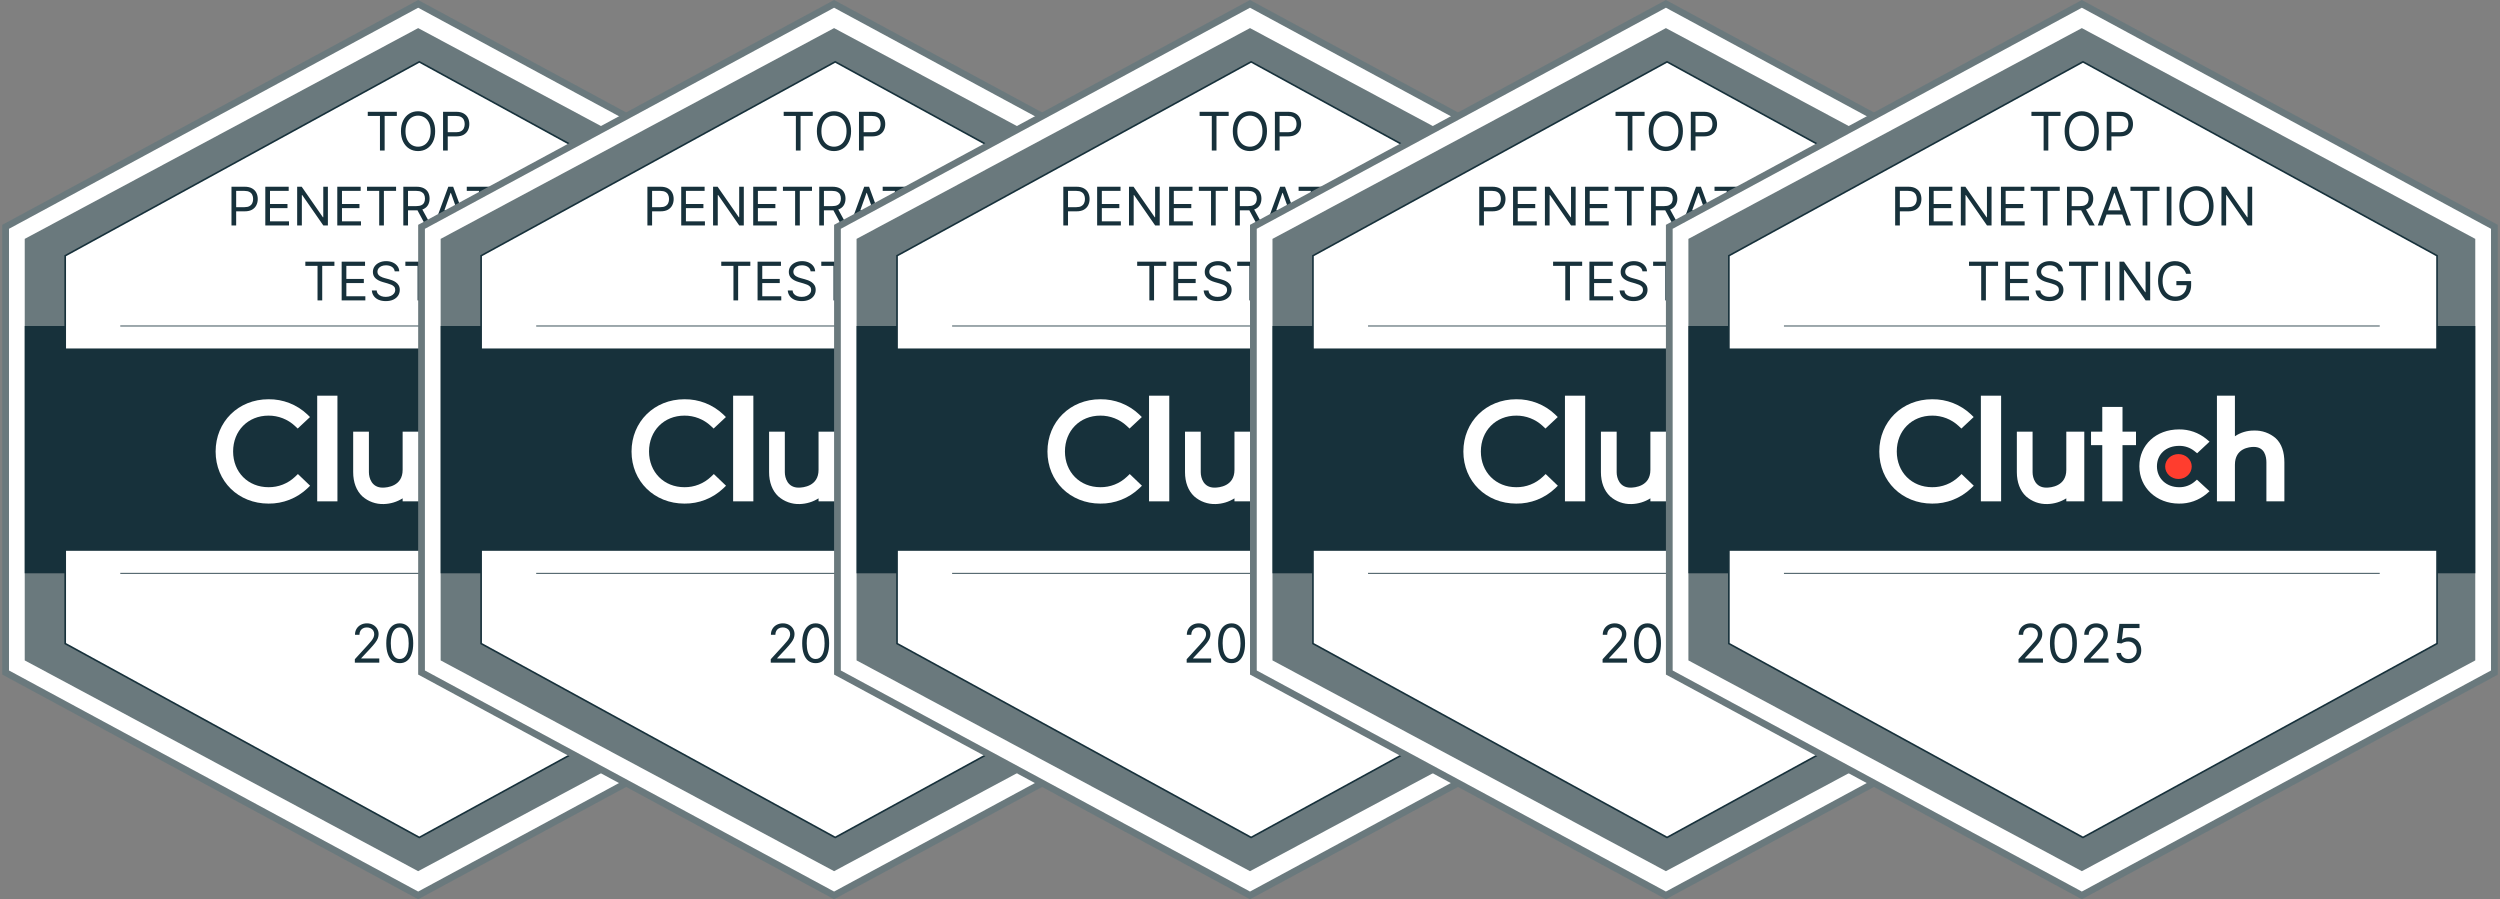
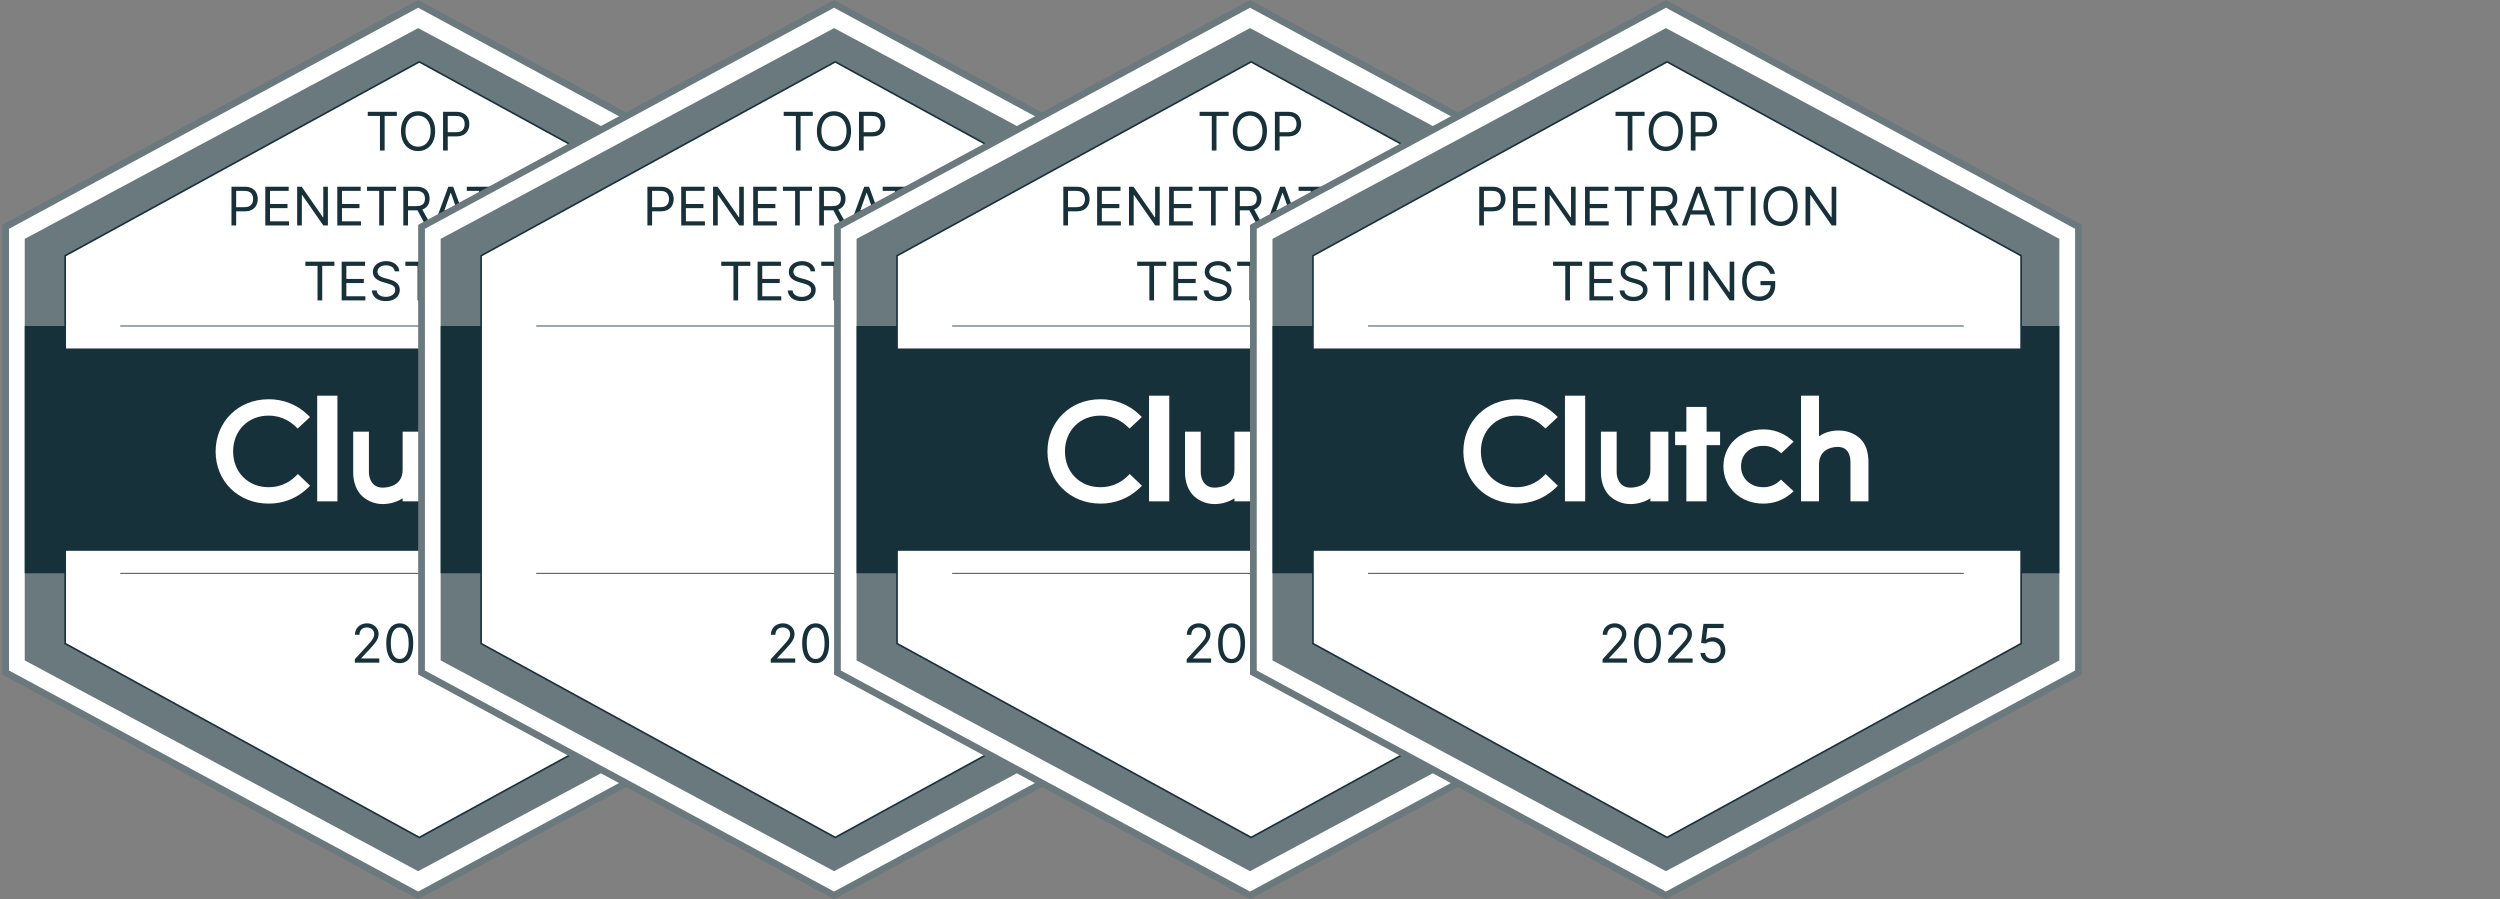
<svg xmlns="http://www.w3.org/2000/svg" viewBox="0 0 278 100" fill="none">
  <rect x="0" y="0" width="278" height="100" fill="#808080" stroke="none" />
  <g clip-path="url(#clip0_18980_210744)">
    <path d="M92.5 25.215V74.785L46.625 99.57L0.75 74.785V25.215L46.625 0.43L92.5 25.215Z" fill="white" />
    <path d="M46.5 100L46.325 99.905L0.25 75.012V25L0.447 24.895L46.5 0L46.675 0.095L92.75 25V75.025L46.5 100ZM1 74.557L46.5 99.14L92 74.557V25.443L46.5 0.86L1 25.443V74.557Z" fill="#6A797D" />
    <path d="M90.25 26.563V73.437L46.5 96.875L2.75 73.437V26.563L46.5 3.125L90.25 26.563Z" fill="#6A797D" />
    <path d="M90.25 36.25H2.75V63.75H90.25V36.25Z" fill="#17313B" />
    <path d="M86 28.437V71.563L46.625 93.125L7.25 71.563V28.437L46.625 6.875L86 28.437Z" fill="white" stroke="#17313B" stroke-width="0.185" stroke-miterlimit="10" />
    <path d="M89 38.75H4V61.25H89V38.75Z" fill="#17313B" />
    <path d="M13.375 63.75H79.625" stroke="#17313B" stroke-width="0.093" stroke-miterlimit="10" />
    <path d="M13.375 36.25H79.625" stroke="#17313B" stroke-width="0.093" stroke-miterlimit="10" />
    <path d="M37.523 44H35.273V55.75H37.523V44Z" fill="white" />
    <path d="M44.773 52.25C44.773 54.08 43.041 54.225 42.556 54.225C41.341 54.225 41.023 53.155 41.023 52.51V48H39.273V52.5C39.273 53.635 39.631 54.572 40.296 55.195C40.95 55.773 41.8 56.08 42.673 56.05C43.418 56.032 44.144 55.812 44.773 55.415V55.75H46.773V48H44.773V52.25Z" fill="white" />
    <path d="M51.023 45.25H48.773V48H47.523V49.5H48.773V55.75H51.023V49.5H52.523V48H51.023V45.25Z" fill="white" />
    <path d="M59 53.595C58.527 53.981 57.933 54.188 57.322 54.178C55.897 54.178 54.852 53.2 54.852 51.857C54.852 50.515 55.852 49.58 57.322 49.58C57.935 49.568 58.532 49.771 59.012 50.152L59.322 50.402L60.702 49.112L60.357 48.822C59.5 48.116 58.419 47.735 57.309 47.75C54.752 47.75 52.895 49.478 52.895 51.85C52.895 54.222 54.797 56 57.309 56C58.425 56.017 59.51 55.633 60.367 54.917L60.699 54.625L59.299 53.335L58.999 53.595H59Z" fill="white" />
    <path d="M68.059 48.73C67.392 48.153 66.533 47.848 65.651 47.877C64.894 47.868 64.152 48.089 63.523 48.512V44H61.523V55.75H63.523V51.675C63.523 49.845 65.131 49.697 65.616 49.697C66.831 49.697 67.023 50.769 67.023 51.415V55.75H69.023V51.425C69.023 50.29 68.734 49.355 68.059 48.73Z" fill="white" />
    <path d="M57.243 53.263C58.06 53.263 58.721 52.643 58.721 51.878C58.721 51.113 58.06 50.493 57.243 50.493C56.427 50.493 55.766 51.113 55.766 51.878C55.766 52.643 56.427 53.263 57.243 53.263Z" fill="#FF3D2E" />
    <path d="M32.804 53.022C32.01 53.774 30.953 54.189 29.859 54.177C27.579 54.177 25.922 52.502 25.922 50.202C25.922 47.902 27.579 46.217 29.859 46.217C30.947 46.211 31.997 46.621 32.794 47.362L33.104 47.655L34.472 46.375L34.172 46.082C33.008 44.981 31.461 44.378 29.859 44.397C26.502 44.397 23.977 46.897 23.977 50.212C23.977 53.527 26.512 56 29.859 56C31.466 56.019 33.018 55.409 34.184 54.303L34.484 54.013L33.127 52.713L32.804 53.023V53.022Z" fill="white" />
    <path d="M40.896 12.894V12.431H44.128V12.894H42.773V16.741H42.251V12.894H40.896ZM48.39 14.586C48.39 15.04 48.308 15.433 48.144 15.764C47.98 16.095 47.755 16.351 47.469 16.53C47.182 16.71 46.855 16.8 46.488 16.8C46.12 16.8 45.794 16.71 45.507 16.53C45.221 16.351 44.996 16.095 44.832 15.764C44.668 15.433 44.586 15.04 44.586 14.586C44.586 14.131 44.668 13.739 44.832 13.407C44.996 13.076 45.221 12.821 45.507 12.641C45.794 12.462 46.12 12.372 46.488 12.372C46.855 12.372 47.182 12.462 47.469 12.641C47.755 12.821 47.98 13.076 48.144 13.407C48.308 13.739 48.39 14.131 48.39 14.586ZM47.885 14.586C47.885 14.213 47.823 13.898 47.698 13.641C47.575 13.384 47.407 13.19 47.195 13.058C46.985 12.926 46.749 12.86 46.488 12.86C46.227 12.86 45.991 12.926 45.779 13.058C45.568 13.19 45.401 13.384 45.276 13.641C45.152 13.898 45.091 14.213 45.091 14.586C45.091 14.959 45.152 15.274 45.276 15.531C45.401 15.787 45.568 15.982 45.779 16.114C45.991 16.245 46.227 16.311 46.488 16.311C46.749 16.311 46.985 16.245 47.195 16.114C47.407 15.982 47.575 15.787 47.698 15.531C47.823 15.274 47.885 14.959 47.885 14.586ZM49.268 16.741V12.431H50.724C51.062 12.431 51.339 12.492 51.553 12.614C51.769 12.735 51.929 12.898 52.033 13.104C52.137 13.311 52.189 13.541 52.189 13.795C52.189 14.049 52.137 14.279 52.033 14.487C51.931 14.695 51.772 14.86 51.557 14.984C51.343 15.106 51.068 15.167 50.733 15.167H49.689V14.704H50.716C50.947 14.704 51.133 14.664 51.273 14.584C51.414 14.504 51.515 14.396 51.578 14.26C51.643 14.122 51.675 13.967 51.675 13.795C51.675 13.622 51.643 13.468 51.578 13.332C51.515 13.195 51.413 13.089 51.271 13.012C51.13 12.933 50.941 12.894 50.707 12.894H49.79V16.741H49.268Z" fill="#17313B" />
    <path d="M25.741 25.074V20.764H27.197C27.535 20.764 27.811 20.825 28.026 20.947C28.242 21.068 28.402 21.231 28.506 21.438C28.61 21.644 28.662 21.874 28.662 22.128C28.662 22.382 28.61 22.613 28.506 22.82C28.403 23.028 28.245 23.193 28.03 23.317C27.816 23.439 27.541 23.5 27.205 23.5H26.162V23.037H27.188C27.42 23.037 27.606 22.997 27.746 22.917C27.886 22.837 27.988 22.729 28.051 22.593C28.116 22.455 28.148 22.3 28.148 22.128C28.148 21.955 28.116 21.801 28.051 21.665C27.988 21.529 27.886 21.422 27.744 21.345C27.602 21.267 27.414 21.227 27.18 21.227H26.262V25.074H25.741ZM29.502 25.074V20.764H32.103V21.227H30.024V22.683H31.968V23.146H30.024V24.611H32.137V25.074H29.502ZM36.461 20.764V25.074H35.956L33.608 21.69H33.566V25.074H33.044V20.764H33.549L35.906 24.157H35.948V20.764H36.461ZM37.506 25.074V20.764H40.107V21.227H38.028V22.683H39.972V23.146H38.028V24.611H40.14V25.074H37.506ZM40.812 21.227V20.764H44.044V21.227H42.689V25.074H42.167V21.227H40.812ZM44.849 25.074V20.764H46.306C46.642 20.764 46.919 20.822 47.135 20.937C47.351 21.05 47.511 21.207 47.615 21.406C47.718 21.605 47.77 21.832 47.77 22.086C47.77 22.34 47.718 22.565 47.615 22.761C47.511 22.958 47.352 23.112 47.137 23.224C46.922 23.335 46.648 23.39 46.314 23.39H45.136V22.919H46.297C46.527 22.919 46.712 22.885 46.853 22.818C46.995 22.751 47.097 22.655 47.16 22.532C47.225 22.407 47.257 22.258 47.257 22.086C47.257 21.913 47.225 21.762 47.16 21.633C47.096 21.504 46.992 21.405 46.851 21.334C46.709 21.263 46.522 21.227 46.289 21.227H45.371V25.074H44.849ZM46.878 23.138L47.939 25.074H47.333L46.289 23.138H46.878ZM48.817 25.074H48.27L49.852 20.764H50.391L51.973 25.074H51.426L50.138 21.446H50.105L48.817 25.074ZM49.019 23.39H51.224V23.853H49.019V23.39ZM51.905 21.227V20.764H55.138V21.227H53.782V25.074H53.261V21.227H51.905ZM56.465 20.764V25.074H55.943V20.764H56.465ZM61.148 22.919C61.148 23.374 61.066 23.767 60.902 24.098C60.737 24.429 60.512 24.684 60.226 24.863C59.94 25.043 59.613 25.133 59.245 25.133C58.878 25.133 58.551 25.043 58.265 24.863C57.979 24.684 57.754 24.429 57.589 24.098C57.425 23.767 57.343 23.374 57.343 22.919C57.343 22.465 57.425 22.072 57.589 21.741C57.754 21.41 57.979 21.154 58.265 20.975C58.551 20.795 58.878 20.705 59.245 20.705C59.613 20.705 59.94 20.795 60.226 20.975C60.512 21.154 60.737 21.41 60.902 21.741C61.066 22.072 61.148 22.465 61.148 22.919ZM60.643 22.919C60.643 22.546 60.58 22.231 60.456 21.974C60.332 21.718 60.164 21.523 59.953 21.391C59.742 21.259 59.506 21.194 59.245 21.194C58.984 21.194 58.748 21.259 58.536 21.391C58.326 21.523 58.158 21.718 58.033 21.974C57.91 22.231 57.848 22.546 57.848 22.919C57.848 23.292 57.91 23.607 58.033 23.864C58.158 24.121 58.326 24.315 58.536 24.447C58.748 24.579 58.984 24.645 59.245 24.645C59.506 24.645 59.742 24.579 59.953 24.447C60.164 24.315 60.332 24.121 60.456 23.864C60.58 23.607 60.643 23.292 60.643 22.919ZM65.443 20.764V25.074H64.938L62.589 21.69H62.547V25.074H62.025V20.764H62.53L64.887 24.157H64.929V20.764H65.443Z" fill="#17313B" />
    <path d="M33.954 29.561V29.098H37.187V29.561H35.831V33.407H35.309V29.561H33.954ZM37.992 33.407V29.098H40.593V29.561H38.514V31.017H40.458V31.48H38.514V32.944H40.627V33.407H37.992ZM43.891 30.175C43.865 29.962 43.763 29.796 43.583 29.678C43.404 29.561 43.183 29.502 42.922 29.502C42.732 29.502 42.565 29.533 42.422 29.594C42.28 29.656 42.169 29.741 42.089 29.849C42.011 29.957 41.971 30.08 41.971 30.217C41.971 30.332 41.999 30.431 42.053 30.514C42.109 30.595 42.181 30.663 42.268 30.718C42.355 30.771 42.446 30.816 42.542 30.851C42.637 30.884 42.725 30.912 42.805 30.933L43.242 31.051C43.355 31.08 43.48 31.121 43.617 31.173C43.756 31.224 43.888 31.295 44.015 31.385C44.142 31.474 44.248 31.587 44.33 31.726C44.413 31.865 44.455 32.035 44.455 32.237C44.455 32.47 44.394 32.681 44.271 32.869C44.151 33.057 43.974 33.206 43.741 33.317C43.51 33.428 43.228 33.483 42.897 33.483C42.589 33.483 42.321 33.433 42.096 33.334C41.871 33.234 41.694 33.095 41.565 32.917C41.438 32.739 41.365 32.532 41.348 32.296H41.887C41.901 32.459 41.956 32.594 42.051 32.7C42.148 32.806 42.27 32.884 42.417 32.936C42.566 32.987 42.726 33.012 42.897 33.012C43.096 33.012 43.275 32.98 43.434 32.915C43.592 32.849 43.718 32.758 43.81 32.642C43.903 32.524 43.949 32.386 43.949 32.229C43.949 32.086 43.909 31.97 43.83 31.88C43.749 31.79 43.644 31.717 43.514 31.661C43.383 31.605 43.242 31.556 43.091 31.514L42.56 31.362C42.224 31.265 41.957 31.127 41.761 30.948C41.565 30.768 41.466 30.533 41.466 30.242C41.466 30.001 41.532 29.791 41.662 29.611C41.794 29.43 41.971 29.29 42.192 29.19C42.415 29.089 42.664 29.039 42.939 29.039C43.217 29.039 43.464 29.089 43.68 29.188C43.896 29.286 44.067 29.421 44.194 29.592C44.321 29.763 44.389 29.958 44.396 30.175H43.891ZM45.077 29.561V29.098H48.309V29.561H46.954V33.407H46.432V29.561H45.077ZM49.636 29.098V33.407H49.115V29.098H49.636ZM54.1 29.098V33.407H53.595L51.247 30.024H51.205V33.407H50.683V29.098H51.188L53.545 32.49H53.587V29.098H54.1ZM58.091 30.445C58.044 30.303 57.983 30.176 57.908 30.064C57.833 29.95 57.744 29.853 57.641 29.773C57.538 29.693 57.422 29.632 57.291 29.59C57.161 29.548 57.018 29.527 56.862 29.527C56.607 29.527 56.374 29.593 56.165 29.725C55.956 29.857 55.79 30.051 55.667 30.308C55.543 30.564 55.481 30.879 55.481 31.253C55.481 31.626 55.544 31.941 55.669 32.197C55.794 32.454 55.963 32.648 56.176 32.78C56.389 32.912 56.629 32.978 56.896 32.978C57.142 32.978 57.36 32.926 57.548 32.82C57.737 32.714 57.885 32.564 57.99 32.37C58.096 32.175 58.15 31.946 58.15 31.682L58.31 31.716H57.013V31.253H58.655V31.716C58.655 32.071 58.579 32.379 58.428 32.642C58.277 32.904 58.07 33.107 57.805 33.252C57.541 33.395 57.238 33.466 56.896 33.466C56.514 33.466 56.179 33.377 55.89 33.197C55.602 33.017 55.378 32.762 55.216 32.431C55.056 32.1 54.976 31.707 54.976 31.253C54.976 30.912 55.022 30.605 55.113 30.333C55.206 30.059 55.336 29.826 55.505 29.634C55.673 29.442 55.872 29.295 56.102 29.192C56.332 29.09 56.586 29.039 56.862 29.039C57.089 29.039 57.301 29.073 57.497 29.142C57.695 29.209 57.871 29.305 58.026 29.43C58.181 29.554 58.311 29.702 58.415 29.874C58.519 30.045 58.59 30.235 58.63 30.445H58.091Z" fill="#17313B" />
    <path d="M39.458 73.685V73.306L40.88 71.749C41.047 71.567 41.185 71.408 41.293 71.273C41.401 71.137 41.481 71.01 41.533 70.89C41.586 70.77 41.613 70.644 41.613 70.512C41.613 70.36 41.576 70.229 41.503 70.118C41.432 70.007 41.334 69.922 41.209 69.861C41.084 69.801 40.944 69.771 40.788 69.771C40.622 69.771 40.478 69.805 40.354 69.874C40.232 69.941 40.138 70.036 40.07 70.158C40.004 70.28 39.971 70.423 39.971 70.587H39.475C39.475 70.335 39.533 70.113 39.649 69.922C39.766 69.732 39.924 69.583 40.125 69.476C40.327 69.37 40.553 69.316 40.805 69.316C41.057 69.316 41.281 69.37 41.476 69.476C41.671 69.583 41.824 69.727 41.935 69.908C42.045 70.089 42.101 70.29 42.101 70.512C42.101 70.67 42.072 70.825 42.015 70.977C41.959 71.127 41.86 71.294 41.72 71.48C41.581 71.663 41.388 71.888 41.141 72.153L40.173 73.188V73.222H42.177V73.685H39.458ZM44.452 73.744C44.135 73.744 43.864 73.658 43.641 73.485C43.418 73.311 43.248 73.059 43.13 72.73C43.012 72.399 42.953 71.999 42.953 71.53C42.953 71.064 43.012 70.667 43.13 70.337C43.249 70.006 43.42 69.753 43.644 69.579C43.868 69.404 44.137 69.316 44.452 69.316C44.766 69.316 45.034 69.404 45.258 69.579C45.482 69.753 45.653 70.006 45.771 70.337C45.89 70.667 45.95 71.064 45.95 71.53C45.95 71.999 45.891 72.399 45.773 72.73C45.655 73.059 45.485 73.311 45.262 73.485C45.039 73.658 44.769 73.744 44.452 73.744ZM44.452 73.281C44.766 73.281 45.01 73.129 45.184 72.826C45.358 72.523 45.445 72.091 45.445 71.53C45.445 71.157 45.405 70.839 45.325 70.577C45.246 70.314 45.133 70.115 44.984 69.977C44.837 69.84 44.659 69.771 44.452 69.771C44.14 69.771 43.897 69.924 43.721 70.232C43.546 70.538 43.458 70.97 43.458 71.53C43.458 71.903 43.498 72.22 43.576 72.481C43.655 72.742 43.768 72.941 43.915 73.077C44.064 73.213 44.242 73.281 44.452 73.281ZM46.749 73.685V73.306L48.172 71.749C48.339 71.567 48.477 71.408 48.584 71.273C48.693 71.137 48.773 71.01 48.824 70.89C48.878 70.77 48.904 70.644 48.904 70.512C48.904 70.36 48.868 70.229 48.795 70.118C48.723 70.007 48.625 69.922 48.5 69.861C48.376 69.801 48.235 69.771 48.08 69.771C47.914 69.771 47.769 69.805 47.646 69.874C47.524 69.941 47.429 70.036 47.362 70.158C47.296 70.28 47.263 70.423 47.263 70.587H46.766C46.766 70.335 46.825 70.113 46.941 69.922C47.057 69.732 47.216 69.583 47.417 69.476C47.619 69.37 47.845 69.316 48.096 69.316C48.349 69.316 48.573 69.37 48.768 69.476C48.963 69.583 49.115 69.727 49.226 69.908C49.337 70.089 49.393 70.29 49.393 70.512C49.393 70.67 49.364 70.825 49.306 70.977C49.25 71.127 49.152 71.294 49.012 71.48C48.873 71.663 48.68 71.888 48.433 72.153L47.465 73.188V73.222H49.468V73.685H46.749ZM51.684 73.744C51.437 73.744 51.215 73.695 51.017 73.597C50.819 73.499 50.661 73.364 50.542 73.193C50.422 73.022 50.357 72.826 50.346 72.608H50.851C50.871 72.803 50.959 72.964 51.116 73.092C51.275 73.218 51.464 73.281 51.684 73.281C51.861 73.281 52.018 73.24 52.156 73.157C52.294 73.074 52.403 72.96 52.482 72.816C52.562 72.67 52.602 72.505 52.602 72.321C52.602 72.133 52.56 71.966 52.478 71.819C52.396 71.67 52.284 71.553 52.141 71.467C51.998 71.382 51.834 71.338 51.651 71.337C51.519 71.335 51.383 71.356 51.245 71.398C51.106 71.438 50.991 71.491 50.901 71.555L50.413 71.496L50.674 69.375H52.913V69.838H51.112L50.96 71.109H50.986C51.074 71.039 51.185 70.981 51.318 70.935C51.451 70.888 51.59 70.865 51.735 70.865C51.998 70.865 52.233 70.928 52.44 71.055C52.647 71.179 52.81 71.351 52.928 71.568C53.047 71.785 53.107 72.034 53.107 72.313C53.107 72.588 53.045 72.834 52.922 73.049C52.8 73.264 52.631 73.434 52.417 73.559C52.202 73.682 51.958 73.744 51.684 73.744Z" fill="#17313B" />
  </g>
  <g clip-path="url(#clip1_18980_210744)">
    <path d="M138.75 25.215V74.785L92.875 99.57L47 74.785V25.215L92.875 0.43L138.75 25.215Z" fill="white" />
    <path d="M92.75 100L92.575 99.905L46.5 75.012V25L46.697 24.895L92.75 0L92.925 0.095L139 25V75.025L92.75 100ZM47.25 74.557L92.75 99.14L138.25 74.557V25.443L92.75 0.86L47.25 25.443V74.557Z" fill="#6A797D" />
    <path d="M136.5 26.563V73.437L92.75 96.875L49 73.437V26.563L92.75 3.125L136.5 26.563Z" fill="#6A797D" />
    <path d="M136.5 36.25H49V63.75H136.5V36.25Z" fill="#17313B" />
    <path d="M132.25 28.437V71.563L92.875 93.125L53.5 71.563V28.437L92.875 6.875L132.25 28.437Z" fill="white" stroke="#17313B" stroke-width="0.185" stroke-miterlimit="10" />
-     <path d="M135.25 38.75H50.25V61.25H135.25V38.75Z" fill="#17313B" />
    <path d="M59.625 63.75H125.875" stroke="#17313B" stroke-width="0.093" stroke-miterlimit="10" />
    <path d="M59.625 36.25H125.875" stroke="#17313B" stroke-width="0.093" stroke-miterlimit="10" />
    <path d="M83.773 44H81.523V55.75H83.773V44Z" fill="white" />
    <path d="M91.023 52.25C91.023 54.08 89.291 54.225 88.806 54.225C87.591 54.225 87.273 53.155 87.273 52.51V48H85.523V52.5C85.523 53.635 85.881 54.572 86.546 55.195C87.2 55.773 88.05 56.08 88.923 56.05C89.668 56.032 90.394 55.812 91.023 55.415V55.75H93.023V48H91.023V52.25Z" fill="white" />
    <path d="M97.273 45.25H95.023V48H93.773V49.5H95.023V55.75H97.273V49.5H98.773V48H97.273V45.25Z" fill="white" />
    <path d="M105.25 53.595C104.777 53.981 104.183 54.188 103.572 54.178C102.147 54.178 101.102 53.2 101.102 51.857C101.102 50.515 102.102 49.58 103.572 49.58C104.185 49.568 104.782 49.771 105.262 50.152L105.572 50.402L106.952 49.112L106.607 48.822C105.75 48.116 104.67 47.735 103.559 47.75C101.002 47.75 99.144 49.478 99.144 51.85C99.144 54.222 101.047 56 103.559 56C104.675 56.017 105.76 55.633 106.617 54.917L106.949 54.625L105.549 53.335L105.249 53.595H105.25Z" fill="white" />
    <path d="M114.309 48.73C113.642 48.153 112.783 47.848 111.901 47.877C111.144 47.868 110.402 48.089 109.773 48.512V44H107.773V55.75H109.773V51.675C109.773 49.845 111.381 49.697 111.866 49.697C113.081 49.697 113.273 50.769 113.273 51.415V55.75H115.273V51.425C115.273 50.29 114.984 49.355 114.309 48.73Z" fill="white" />
    <path d="M103.493 53.263C104.31 53.263 104.971 52.643 104.971 51.878C104.971 51.113 104.31 50.493 103.493 50.493C102.677 50.493 102.016 51.113 102.016 51.878C102.016 52.643 102.677 53.263 103.493 53.263Z" fill="#FF3D2E" />
    <path d="M79.054 53.022C78.26 53.774 77.203 54.189 76.109 54.177C73.829 54.177 72.172 52.502 72.172 50.202C72.172 47.902 73.829 46.217 76.109 46.217C77.197 46.211 78.247 46.621 79.044 47.362L79.354 47.655L80.722 46.375L80.422 46.082C79.258 44.981 77.711 44.378 76.109 44.397C72.752 44.397 70.227 46.897 70.227 50.212C70.227 53.527 72.762 56 76.109 56C77.716 56.019 79.268 55.409 80.434 54.303L80.734 54.013L79.377 52.713L79.054 53.023V53.022Z" fill="white" />
    <path d="M87.146 12.894V12.431H90.378V12.894H89.023V16.741H88.501V12.894H87.146ZM94.64 14.586C94.64 15.04 94.558 15.433 94.394 15.764C94.23 16.095 94.005 16.351 93.719 16.53C93.432 16.71 93.106 16.8 92.738 16.8C92.37 16.8 92.043 16.71 91.757 16.53C91.471 16.351 91.246 16.095 91.082 15.764C90.918 15.433 90.836 15.04 90.836 14.586C90.836 14.131 90.918 13.739 91.082 13.407C91.246 13.076 91.471 12.821 91.757 12.641C92.043 12.462 92.37 12.372 92.738 12.372C93.106 12.372 93.432 12.462 93.719 12.641C94.005 12.821 94.23 13.076 94.394 13.407C94.558 13.739 94.64 14.131 94.64 14.586ZM94.135 14.586C94.135 14.213 94.073 13.898 93.948 13.641C93.825 13.384 93.657 13.19 93.445 13.058C93.235 12.926 92.999 12.86 92.738 12.86C92.477 12.86 92.241 12.926 92.029 13.058C91.818 13.19 91.651 13.384 91.526 13.641C91.402 13.898 91.341 14.213 91.341 14.586C91.341 14.959 91.402 15.274 91.526 15.531C91.651 15.787 91.818 15.982 92.029 16.114C92.241 16.245 92.477 16.311 92.738 16.311C92.999 16.311 93.235 16.245 93.445 16.114C93.657 15.982 93.825 15.787 93.948 15.531C94.073 15.274 94.135 14.959 94.135 14.586ZM95.518 16.741V12.431H96.974C97.312 12.431 97.588 12.492 97.803 12.614C98.019 12.735 98.179 12.898 98.283 13.104C98.387 13.311 98.439 13.541 98.439 13.795C98.439 14.049 98.387 14.279 98.283 14.487C98.181 14.695 98.022 14.86 97.807 14.984C97.593 15.106 97.318 15.167 96.983 15.167H95.939V14.704H96.966C97.197 14.704 97.383 14.664 97.523 14.584C97.664 14.504 97.765 14.396 97.828 14.26C97.893 14.122 97.925 13.967 97.925 13.795C97.925 13.622 97.893 13.468 97.828 13.332C97.765 13.195 97.663 13.089 97.521 13.012C97.379 12.933 97.192 12.894 96.957 12.894H96.04V16.741H95.518Z" fill="#17313B" />
    <path d="M71.991 25.074V20.764H73.447C73.785 20.764 74.061 20.825 74.276 20.947C74.492 21.068 74.652 21.231 74.756 21.438C74.86 21.644 74.912 21.874 74.912 22.128C74.912 22.382 74.86 22.613 74.756 22.82C74.653 23.028 74.495 23.193 74.28 23.317C74.066 23.439 73.791 23.5 73.455 23.5H72.412V23.037H73.438C73.67 23.037 73.856 22.997 73.996 22.917C74.136 22.837 74.238 22.729 74.301 22.593C74.366 22.455 74.398 22.3 74.398 22.128C74.398 21.955 74.366 21.801 74.301 21.665C74.238 21.529 74.136 21.422 73.994 21.345C73.852 21.267 73.664 21.227 73.43 21.227H72.513V25.074H71.991ZM75.752 25.074V20.764H78.353V21.227H76.274V22.683H78.219V23.146H76.274V24.611H78.387V25.074H75.752ZM82.711 20.764V25.074H82.206L79.858 21.69H79.816V25.074H79.294V20.764H79.799L82.156 24.157H82.198V20.764H82.711ZM83.756 25.074V20.764H86.357V21.227H84.278V22.683H86.222V23.146H84.278V24.611H86.39V25.074H83.756ZM87.062 21.227V20.764H90.294V21.227H88.939V25.074H88.417V21.227H87.062ZM91.099 25.074V20.764H92.556C92.892 20.764 93.169 20.822 93.385 20.937C93.601 21.05 93.761 21.207 93.865 21.406C93.968 21.605 94.02 21.832 94.02 22.086C94.02 22.34 93.968 22.565 93.865 22.761C93.761 22.958 93.602 23.112 93.387 23.224C93.172 23.335 92.898 23.39 92.564 23.39H91.386V22.919H92.547C92.777 22.919 92.963 22.885 93.103 22.818C93.245 22.751 93.347 22.655 93.41 22.532C93.475 22.407 93.507 22.258 93.507 22.086C93.507 21.913 93.475 21.762 93.41 21.633C93.346 21.504 93.242 21.405 93.101 21.334C92.959 21.263 92.772 21.227 92.539 21.227H91.621V25.074H91.099ZM93.128 23.138L94.189 25.074H93.583L92.539 23.138H93.128ZM95.067 25.074H94.52L96.102 20.764H96.641L98.223 25.074H97.676L96.388 21.446H96.355L95.067 25.074ZM95.269 23.39H97.474V23.853H95.269V23.39ZM98.155 21.227V20.764H101.388V21.227H100.033V25.074H99.511V21.227H98.155ZM102.715 20.764V25.074H102.193V20.764H102.715ZM107.398 22.919C107.398 23.374 107.316 23.767 107.152 24.098C106.987 24.429 106.762 24.684 106.476 24.863C106.19 25.043 105.863 25.133 105.495 25.133C105.128 25.133 104.801 25.043 104.515 24.863C104.229 24.684 104.003 24.429 103.839 24.098C103.675 23.767 103.593 23.374 103.593 22.919C103.593 22.465 103.675 22.072 103.839 21.741C104.003 21.41 104.229 21.154 104.515 20.975C104.801 20.795 105.128 20.705 105.495 20.705C105.863 20.705 106.19 20.795 106.476 20.975C106.762 21.154 106.987 21.41 107.152 21.741C107.316 22.072 107.398 22.465 107.398 22.919ZM106.893 22.919C106.893 22.546 106.83 22.231 106.705 21.974C106.582 21.718 106.414 21.523 106.203 21.391C105.992 21.259 105.756 21.194 105.495 21.194C105.235 21.194 104.998 21.259 104.786 21.391C104.576 21.523 104.408 21.718 104.283 21.974C104.16 22.231 104.098 22.546 104.098 22.919C104.098 23.292 104.16 23.607 104.283 23.864C104.408 24.121 104.576 24.315 104.786 24.447C104.998 24.579 105.235 24.645 105.495 24.645C105.756 24.645 105.992 24.579 106.203 24.447C106.414 24.315 106.582 24.121 106.705 23.864C106.83 23.607 106.893 23.292 106.893 22.919ZM111.693 20.764V25.074H111.188L108.839 21.69H108.797V25.074H108.275V20.764H108.78L111.137 24.157H111.179V20.764H111.693Z" fill="#17313B" />
    <path d="M80.204 29.561V29.098H83.436V29.561H82.081V33.407H81.559V29.561H80.204ZM84.242 33.407V29.098H86.843V29.561H84.764V31.017H86.708V31.48H84.764V32.944H86.877V33.407H84.242ZM90.141 30.175C90.115 29.962 90.013 29.796 89.833 29.678C89.654 29.561 89.433 29.502 89.172 29.502C88.982 29.502 88.815 29.533 88.672 29.594C88.53 29.656 88.419 29.741 88.339 29.849C88.261 29.957 88.221 30.08 88.221 30.217C88.221 30.332 88.249 30.431 88.303 30.514C88.359 30.595 88.431 30.663 88.518 30.718C88.605 30.771 88.696 30.816 88.792 30.851C88.887 30.884 88.975 30.912 89.055 30.933L89.492 31.051C89.605 31.08 89.73 31.121 89.867 31.173C90.006 31.224 90.138 31.295 90.265 31.385C90.392 31.474 90.498 31.587 90.58 31.726C90.663 31.865 90.704 32.035 90.704 32.237C90.704 32.47 90.644 32.681 90.521 32.869C90.401 33.057 90.224 33.206 89.991 33.317C89.76 33.428 89.478 33.483 89.147 33.483C88.839 33.483 88.571 33.433 88.346 33.334C88.121 33.234 87.944 33.095 87.815 32.917C87.688 32.739 87.615 32.532 87.598 32.296H88.137C88.151 32.459 88.206 32.594 88.301 32.7C88.398 32.806 88.52 32.884 88.667 32.936C88.816 32.987 88.976 33.012 89.147 33.012C89.347 33.012 89.525 32.98 89.684 32.915C89.842 32.849 89.968 32.758 90.061 32.642C90.153 32.524 90.199 32.386 90.199 32.229C90.199 32.086 90.159 31.97 90.079 31.88C89.999 31.79 89.894 31.717 89.764 31.661C89.633 31.605 89.492 31.556 89.341 31.514L88.811 31.362C88.474 31.265 88.207 31.127 88.011 30.948C87.814 30.768 87.716 30.533 87.716 30.242C87.716 30.001 87.781 29.791 87.912 29.611C88.044 29.43 88.221 29.29 88.442 29.19C88.665 29.089 88.914 29.039 89.189 29.039C89.467 29.039 89.714 29.089 89.93 29.188C90.146 29.286 90.317 29.421 90.444 29.592C90.571 29.763 90.638 29.958 90.646 30.175H90.141ZM91.327 29.561V29.098H94.559V29.561H93.204V33.407H92.682V29.561H91.327ZM95.886 29.098V33.407H95.365V29.098H95.886ZM100.35 29.098V33.407H99.845L97.497 30.024H97.455V33.407H96.933V29.098H97.438L99.795 32.49H99.837V29.098H100.35ZM104.341 30.445C104.295 30.303 104.234 30.176 104.158 30.064C104.083 29.95 103.994 29.853 103.891 29.773C103.788 29.693 103.672 29.632 103.541 29.59C103.411 29.548 103.268 29.527 103.112 29.527C102.857 29.527 102.624 29.593 102.415 29.725C102.206 29.857 102.04 30.051 101.917 30.308C101.793 30.564 101.731 30.879 101.731 31.253C101.731 31.626 101.794 31.941 101.919 32.197C102.044 32.454 102.213 32.648 102.426 32.78C102.639 32.912 102.879 32.978 103.146 32.978C103.392 32.978 103.61 32.926 103.798 32.82C103.987 32.714 104.135 32.564 104.24 32.37C104.346 32.175 104.4 31.946 104.4 31.682L104.56 31.716H103.263V31.253H104.905V31.716C104.905 32.071 104.829 32.379 104.678 32.642C104.527 32.904 104.32 33.107 104.055 33.252C103.791 33.395 103.488 33.466 103.146 33.466C102.764 33.466 102.429 33.377 102.14 33.197C101.852 33.017 101.628 32.762 101.466 32.431C101.306 32.1 101.226 31.707 101.226 31.253C101.226 30.912 101.272 30.605 101.363 30.333C101.456 30.059 101.586 29.826 101.755 29.634C101.923 29.442 102.122 29.295 102.352 29.192C102.582 29.09 102.836 29.039 103.112 29.039C103.339 29.039 103.551 29.073 103.747 29.142C103.945 29.209 104.121 29.305 104.276 29.43C104.431 29.554 104.561 29.702 104.665 29.874C104.769 30.045 104.84 30.235 104.88 30.445H104.341Z" fill="#17313B" />
    <path d="M85.708 73.685V73.306L87.13 71.749C87.297 71.567 87.435 71.408 87.543 71.273C87.651 71.137 87.731 71.01 87.783 70.89C87.836 70.77 87.863 70.644 87.863 70.512C87.863 70.36 87.826 70.229 87.753 70.118C87.682 70.007 87.584 69.922 87.459 69.861C87.334 69.801 87.194 69.771 87.038 69.771C86.872 69.771 86.728 69.805 86.604 69.874C86.482 69.941 86.388 70.036 86.32 70.158C86.254 70.28 86.221 70.423 86.221 70.587H85.725C85.725 70.335 85.783 70.113 85.899 69.922C86.016 69.732 86.174 69.583 86.375 69.476C86.577 69.37 86.803 69.316 87.055 69.316C87.307 69.316 87.531 69.37 87.726 69.476C87.921 69.583 88.074 69.727 88.185 69.908C88.296 70.089 88.351 70.29 88.351 70.512C88.351 70.67 88.322 70.825 88.265 70.977C88.209 71.127 88.11 71.294 87.97 71.48C87.831 71.663 87.638 71.888 87.391 72.153L86.423 73.188V73.222H88.427V73.685H85.708ZM90.701 73.744C90.385 73.744 90.114 73.658 89.891 73.485C89.668 73.311 89.498 73.059 89.38 72.73C89.262 72.399 89.203 71.999 89.203 71.53C89.203 71.064 89.262 70.667 89.38 70.337C89.499 70.006 89.67 69.753 89.894 69.579C90.118 69.404 90.387 69.316 90.701 69.316C91.016 69.316 91.284 69.404 91.507 69.579C91.732 69.753 91.903 70.006 92.021 70.337C92.14 70.667 92.2 71.064 92.2 71.53C92.2 71.999 92.141 72.399 92.023 72.73C91.905 73.059 91.735 73.311 91.512 73.485C91.289 73.658 91.019 73.744 90.701 73.744ZM90.701 73.281C91.016 73.281 91.26 73.129 91.434 72.826C91.608 72.523 91.695 72.091 91.695 71.53C91.695 71.157 91.655 70.839 91.575 70.577C91.496 70.314 91.383 70.115 91.234 69.977C91.087 69.84 90.909 69.771 90.701 69.771C90.39 69.771 90.147 69.924 89.971 70.232C89.796 70.538 89.708 70.97 89.708 71.53C89.708 71.903 89.748 72.22 89.826 72.481C89.905 72.742 90.018 72.941 90.165 73.077C90.314 73.213 90.493 73.281 90.701 73.281ZM92.999 73.685V73.306L94.422 71.749C94.589 71.567 94.727 71.408 94.835 71.273C94.943 71.137 95.022 71.01 95.074 70.89C95.128 70.77 95.154 70.644 95.154 70.512C95.154 70.36 95.118 70.229 95.045 70.118C94.973 70.007 94.875 69.922 94.75 69.861C94.626 69.801 94.485 69.771 94.329 69.771C94.164 69.771 94.019 69.805 93.896 69.874C93.774 69.941 93.679 70.036 93.612 70.158C93.546 70.28 93.513 70.423 93.513 70.587H93.016C93.016 70.335 93.075 70.113 93.191 69.922C93.308 69.732 93.466 69.583 93.667 69.476C93.869 69.37 94.095 69.316 94.346 69.316C94.599 69.316 94.823 69.37 95.018 69.476C95.213 69.583 95.365 69.727 95.476 69.908C95.587 70.089 95.643 70.29 95.643 70.512C95.643 70.67 95.614 70.825 95.556 70.977C95.5 71.127 95.402 71.294 95.262 71.48C95.123 71.663 94.93 71.888 94.683 72.153L93.715 73.188V73.222H95.718V73.685H92.999ZM97.934 73.744C97.687 73.744 97.465 73.695 97.267 73.597C97.069 73.499 96.911 73.364 96.792 73.193C96.672 73.022 96.607 72.826 96.596 72.608H97.101C97.121 72.803 97.209 72.964 97.366 73.092C97.525 73.218 97.714 73.281 97.934 73.281C98.111 73.281 98.268 73.24 98.406 73.157C98.544 73.074 98.653 72.96 98.732 72.816C98.812 72.67 98.852 72.505 98.852 72.321C98.852 72.133 98.81 71.966 98.728 71.819C98.646 71.67 98.534 71.553 98.391 71.467C98.248 71.382 98.084 71.338 97.901 71.337C97.769 71.335 97.633 71.356 97.495 71.398C97.356 71.438 97.241 71.491 97.151 71.555L96.663 71.496L96.924 69.375H99.163V69.838H97.362L97.21 71.109H97.236C97.324 71.039 97.435 70.981 97.568 70.935C97.701 70.888 97.84 70.865 97.985 70.865C98.249 70.865 98.484 70.928 98.69 71.055C98.897 71.179 99.06 71.351 99.178 71.568C99.297 71.785 99.357 72.034 99.357 72.313C99.357 72.588 99.295 72.834 99.172 73.049C99.05 73.264 98.881 73.434 98.667 73.559C98.452 73.682 98.208 73.744 97.934 73.744Z" fill="#17313B" />
  </g>
  <g clip-path="url(#clip2_18980_210744)">
    <path d="M185 25.215V74.785L139.125 99.57L93.25 74.785V25.215L139.125 0.43L185 25.215Z" fill="white" />
    <path d="M139 100L138.825 99.905L92.75 75.012V25L92.947 24.895L139 0L139.175 0.095L185.25 25V75.025L139 100ZM93.5 74.557L139 99.14L184.5 74.557V25.443L139 0.86L93.5 25.443V74.557Z" fill="#6A797D" />
    <path d="M182.75 26.563V73.437L139 96.875L95.25 73.437V26.563L139 3.125L182.75 26.563Z" fill="#6A797D" />
    <path d="M182.75 36.25H95.25V63.75H182.75V36.25Z" fill="#17313B" />
    <path d="M178.5 28.437V71.563L139.125 93.125L99.75 71.563V28.437L139.125 6.875L178.5 28.437Z" fill="white" stroke="#17313B" stroke-width="0.185" stroke-miterlimit="10" />
    <path d="M181.5 38.75H96.5V61.25H181.5V38.75Z" fill="#17313B" />
    <path d="M105.875 63.75H172.125" stroke="#17313B" stroke-width="0.093" stroke-miterlimit="10" />
    <path d="M105.875 36.25H172.125" stroke="#17313B" stroke-width="0.093" stroke-miterlimit="10" />
    <path d="M130.023 44H127.773V55.75H130.023V44Z" fill="white" />
    <path d="M137.273 52.25C137.273 54.08 135.541 54.225 135.056 54.225C133.841 54.225 133.523 53.155 133.523 52.51V48H131.773V52.5C131.773 53.635 132.131 54.572 132.796 55.195C133.45 55.773 134.3 56.08 135.173 56.05C135.918 56.032 136.644 55.812 137.273 55.415V55.75H139.273V48H137.273V52.25Z" fill="white" />
    <path d="M143.523 45.25H141.273V48H140.023V49.5H141.273V55.75H143.523V49.5H145.023V48H143.523V45.25Z" fill="white" />
    <path d="M151.5 53.595C151.027 53.981 150.433 54.188 149.822 54.178C148.397 54.178 147.352 53.2 147.352 51.857C147.352 50.515 148.352 49.58 149.822 49.58C150.435 49.568 151.032 49.771 151.512 50.152L151.822 50.402L153.202 49.112L152.857 48.822C152 48.116 150.92 47.735 149.809 47.75C147.252 47.75 145.395 49.478 145.395 51.85C145.395 54.222 147.297 56 149.809 56C150.925 56.017 152.01 55.633 152.867 54.917L153.199 54.625L151.799 53.335L151.499 53.595H151.5Z" fill="white" />
    <path d="M160.559 48.73C159.892 48.153 159.033 47.848 158.151 47.877C157.394 47.868 156.652 48.089 156.023 48.512V44H154.023V55.75H156.023V51.675C156.023 49.845 157.631 49.697 158.116 49.697C159.331 49.697 159.523 50.769 159.523 51.415V55.75H161.523V51.425C161.523 50.29 161.234 49.355 160.559 48.73Z" fill="white" />
    <path d="M149.743 53.263C150.56 53.263 151.221 52.643 151.221 51.878C151.221 51.113 150.56 50.493 149.743 50.493C148.927 50.493 148.266 51.113 148.266 51.878C148.266 52.643 148.927 53.263 149.743 53.263Z" fill="#FF3D2E" />
    <path d="M125.304 53.022C124.51 53.774 123.453 54.189 122.359 54.177C120.079 54.177 118.422 52.502 118.422 50.202C118.422 47.902 120.079 46.217 122.359 46.217C123.447 46.211 124.497 46.621 125.294 47.362L125.604 47.655L126.972 46.375L126.672 46.082C125.508 44.981 123.961 44.378 122.359 44.397C119.002 44.397 116.477 46.897 116.477 50.212C116.477 53.527 119.012 56 122.359 56C123.966 56.019 125.518 55.409 126.684 54.303L126.984 54.013L125.627 52.713L125.304 53.023V53.022Z" fill="white" />
    <path d="M133.396 12.894V12.431H136.628V12.894H135.273V16.741H134.751V12.894H133.396ZM140.89 14.586C140.89 15.04 140.808 15.433 140.644 15.764C140.48 16.095 140.255 16.351 139.969 16.53C139.682 16.71 139.356 16.8 138.988 16.8C138.62 16.8 138.294 16.71 138.007 16.53C137.721 16.351 137.496 16.095 137.332 15.764C137.168 15.433 137.086 15.04 137.086 14.586C137.086 14.131 137.168 13.739 137.332 13.407C137.496 13.076 137.721 12.821 138.007 12.641C138.294 12.462 138.62 12.372 138.988 12.372C139.356 12.372 139.682 12.462 139.969 12.641C140.255 12.821 140.48 13.076 140.644 13.407C140.808 13.739 140.89 14.131 140.89 14.586ZM140.385 14.586C140.385 14.213 140.323 13.898 140.198 13.641C140.075 13.384 139.907 13.19 139.695 13.058C139.485 12.926 139.249 12.86 138.988 12.86C138.727 12.86 138.491 12.926 138.279 13.058C138.068 13.19 137.901 13.384 137.776 13.641C137.652 13.898 137.591 14.213 137.591 14.586C137.591 14.959 137.652 15.274 137.776 15.531C137.901 15.787 138.068 15.982 138.279 16.114C138.491 16.245 138.727 16.311 138.988 16.311C139.249 16.311 139.485 16.245 139.695 16.114C139.907 15.982 140.075 15.787 140.198 15.531C140.323 15.274 140.385 14.959 140.385 14.586ZM141.768 16.741V12.431H143.224C143.562 12.431 143.839 12.492 144.053 12.614C144.269 12.735 144.429 12.898 144.533 13.104C144.637 13.311 144.689 13.541 144.689 13.795C144.689 14.049 144.637 14.279 144.533 14.487C144.431 14.695 144.272 14.86 144.057 14.984C143.843 15.106 143.568 15.167 143.232 15.167H142.189V14.704H143.216C143.447 14.704 143.633 14.664 143.773 14.584C143.914 14.504 144.015 14.396 144.078 14.26C144.143 14.122 144.175 13.967 144.175 13.795C144.175 13.622 144.143 13.468 144.078 13.332C144.015 13.195 143.913 13.089 143.771 13.012C143.63 12.933 143.442 12.894 143.207 12.894H142.29V16.741H141.768Z" fill="#17313B" />
    <path d="M118.241 25.074V20.764H119.697C120.035 20.764 120.311 20.825 120.526 20.947C120.742 21.068 120.902 21.231 121.006 21.438C121.11 21.644 121.162 21.874 121.162 22.128C121.162 22.382 121.11 22.613 121.006 22.82C120.903 23.028 120.745 23.193 120.53 23.317C120.316 23.439 120.041 23.5 119.705 23.5H118.662V23.037H119.688C119.92 23.037 120.106 22.997 120.246 22.917C120.386 22.837 120.488 22.729 120.551 22.593C120.616 22.455 120.648 22.3 120.648 22.128C120.648 21.955 120.616 21.801 120.551 21.665C120.488 21.529 120.386 21.422 120.244 21.345C120.102 21.267 119.914 21.227 119.68 21.227H118.763V25.074H118.241ZM122.002 25.074V20.764H124.603V21.227H122.524V22.683H124.469V23.146H122.524V24.611H124.637V25.074H122.002ZM128.961 20.764V25.074H128.456L126.108 21.69H126.066V25.074H125.544V20.764H126.049L128.406 24.157H128.448V20.764H128.961ZM130.006 25.074V20.764H132.607V21.227H130.528V22.683H132.472V23.146H130.528V24.611H132.64V25.074H130.006ZM133.312 21.227V20.764H136.544V21.227H135.189V25.074H134.667V21.227H133.312ZM137.349 25.074V20.764H138.806C139.142 20.764 139.419 20.822 139.635 20.937C139.851 21.05 140.011 21.207 140.115 21.406C140.218 21.605 140.27 21.832 140.27 22.086C140.27 22.34 140.218 22.565 140.115 22.761C140.011 22.958 139.852 23.112 139.637 23.224C139.422 23.335 139.148 23.39 138.814 23.39H137.636V22.919H138.797C139.027 22.919 139.213 22.885 139.353 22.818C139.494 22.751 139.597 22.655 139.66 22.532C139.725 22.407 139.757 22.258 139.757 22.086C139.757 21.913 139.725 21.762 139.66 21.633C139.596 21.504 139.492 21.405 139.351 21.334C139.209 21.263 139.022 21.227 138.789 21.227H137.871V25.074H137.349ZM139.378 23.138L140.439 25.074H139.833L138.789 23.138H139.378ZM141.317 25.074H140.77L142.352 20.764H142.891L144.473 25.074H143.926L142.638 21.446H142.605L141.317 25.074ZM141.519 23.39H143.724V23.853H141.519V23.39ZM144.405 21.227V20.764H147.638V21.227H146.283V25.074H145.761V21.227H144.405ZM148.965 20.764V25.074H148.443V20.764H148.965ZM153.648 22.919C153.648 23.374 153.566 23.767 153.402 24.098C153.237 24.429 153.012 24.684 152.726 24.863C152.44 25.043 152.113 25.133 151.745 25.133C151.378 25.133 151.051 25.043 150.765 24.863C150.479 24.684 150.253 24.429 150.089 24.098C149.925 23.767 149.843 23.374 149.843 22.919C149.843 22.465 149.925 22.072 150.089 21.741C150.253 21.41 150.479 21.154 150.765 20.975C151.051 20.795 151.378 20.705 151.745 20.705C152.113 20.705 152.44 20.795 152.726 20.975C153.012 21.154 153.237 21.41 153.402 21.741C153.566 22.072 153.648 22.465 153.648 22.919ZM153.143 22.919C153.143 22.546 153.08 22.231 152.955 21.974C152.832 21.718 152.664 21.523 152.453 21.391C152.242 21.259 152.006 21.194 151.745 21.194C151.485 21.194 151.248 21.259 151.036 21.391C150.826 21.523 150.658 21.718 150.533 21.974C150.41 22.231 150.348 22.546 150.348 22.919C150.348 23.292 150.41 23.607 150.533 23.864C150.658 24.121 150.826 24.315 151.036 24.447C151.248 24.579 151.485 24.645 151.745 24.645C152.006 24.645 152.242 24.579 152.453 24.447C152.664 24.315 152.832 24.121 152.955 23.864C153.08 23.607 153.143 23.292 153.143 22.919ZM157.943 20.764V25.074H157.438L155.089 21.69H155.047V25.074H154.525V20.764H155.03L157.387 24.157H157.429V20.764H157.943Z" fill="#17313B" />
-     <path d="M126.454 29.561V29.098H129.686V29.561H128.331V33.407H127.809V29.561H126.454ZM130.492 33.407V29.098H133.093V29.561H131.014V31.017H132.958V31.48H131.014V32.944H133.127V33.407H130.492ZM136.391 30.175C136.365 29.962 136.263 29.796 136.083 29.678C135.904 29.561 135.683 29.502 135.422 29.502C135.232 29.502 135.065 29.533 134.922 29.594C134.78 29.656 134.669 29.741 134.589 29.849C134.511 29.957 134.471 30.08 134.471 30.217C134.471 30.332 134.499 30.431 134.553 30.514C134.61 30.595 134.681 30.663 134.768 30.718C134.855 30.771 134.946 30.816 135.042 30.851C135.137 30.884 135.225 30.912 135.305 30.933L135.742 31.051C135.855 31.08 135.979 31.121 136.117 31.173C136.256 31.224 136.388 31.295 136.515 31.385C136.642 31.474 136.748 31.587 136.83 31.726C136.913 31.865 136.954 32.035 136.954 32.237C136.954 32.47 136.893 32.681 136.771 32.869C136.651 33.057 136.474 33.206 136.241 33.317C136.01 33.428 135.728 33.483 135.397 33.483C135.089 33.483 134.821 33.433 134.595 33.334C134.371 33.234 134.194 33.095 134.065 32.917C133.938 32.739 133.865 32.532 133.848 32.296H134.387C134.401 32.459 134.456 32.594 134.551 32.7C134.648 32.806 134.77 32.884 134.917 32.936C135.066 32.987 135.226 33.012 135.397 33.012C135.596 33.012 135.775 32.98 135.934 32.915C136.092 32.849 136.218 32.758 136.311 32.642C136.403 32.524 136.449 32.386 136.449 32.229C136.449 32.086 136.409 31.97 136.329 31.88C136.25 31.79 136.144 31.717 136.014 31.661C135.883 31.605 135.742 31.556 135.591 31.514L135.061 31.362C134.724 31.265 134.457 31.127 134.261 30.948C134.064 30.768 133.966 30.533 133.966 30.242C133.966 30.001 134.031 29.791 134.162 29.611C134.294 29.43 134.471 29.29 134.692 29.19C134.915 29.089 135.164 29.039 135.439 29.039C135.717 29.039 135.964 29.089 136.18 29.188C136.396 29.286 136.567 29.421 136.694 29.592C136.821 29.763 136.889 29.958 136.896 30.175H136.391ZM137.577 29.561V29.098H140.809V29.561H139.454V33.407H138.932V29.561H137.577ZM142.137 29.098V33.407H141.615V29.098H142.137ZM146.6 29.098V33.407H146.095L143.747 30.024H143.705V33.407H143.183V29.098H143.688L146.045 32.49H146.087V29.098H146.6ZM150.591 30.445C150.545 30.303 150.484 30.176 150.408 30.064C150.333 29.95 150.244 29.853 150.141 29.773C150.038 29.693 149.922 29.632 149.791 29.59C149.661 29.548 149.518 29.527 149.362 29.527C149.107 29.527 148.874 29.593 148.665 29.725C148.456 29.857 148.29 30.051 148.167 30.308C148.043 30.564 147.981 30.879 147.981 31.253C147.981 31.626 148.044 31.941 148.169 32.197C148.294 32.454 148.463 32.648 148.676 32.78C148.889 32.912 149.129 32.978 149.396 32.978C149.642 32.978 149.86 32.926 150.048 32.82C150.237 32.714 150.385 32.564 150.49 32.37C150.596 32.175 150.65 31.946 150.65 31.682L150.81 31.716H149.513V31.253H151.155V31.716C151.155 32.071 151.079 32.379 150.928 32.642C150.777 32.904 150.57 33.107 150.305 33.252C150.041 33.395 149.738 33.466 149.396 33.466C149.014 33.466 148.679 33.377 148.39 33.197C148.102 33.017 147.878 32.762 147.716 32.431C147.556 32.1 147.476 31.707 147.476 31.253C147.476 30.912 147.522 30.605 147.613 30.333C147.706 30.059 147.836 29.826 148.005 29.634C148.173 29.442 148.372 29.295 148.602 29.192C148.832 29.09 149.086 29.039 149.362 29.039C149.589 29.039 149.801 29.073 149.997 29.142C150.195 29.209 150.371 29.305 150.526 29.43C150.681 29.554 150.811 29.702 150.915 29.874C151.019 30.045 151.09 30.235 151.13 30.445H150.591Z" fill="#17313B" />
+     <path d="M126.454 29.561V29.098H129.686V29.561H128.331V33.407H127.809V29.561H126.454ZM130.492 33.407V29.098H133.093V29.561H131.014V31.017H132.958V31.48H131.014V32.944H133.127V33.407H130.492ZM136.391 30.175C136.365 29.962 136.263 29.796 136.083 29.678C135.904 29.561 135.683 29.502 135.422 29.502C135.232 29.502 135.065 29.533 134.922 29.594C134.78 29.656 134.669 29.741 134.589 29.849C134.511 29.957 134.471 30.08 134.471 30.217C134.471 30.332 134.499 30.431 134.553 30.514C134.61 30.595 134.681 30.663 134.768 30.718C134.855 30.771 134.946 30.816 135.042 30.851C135.137 30.884 135.225 30.912 135.305 30.933L135.742 31.051C135.855 31.08 135.979 31.121 136.117 31.173C136.256 31.224 136.388 31.295 136.515 31.385C136.642 31.474 136.748 31.587 136.83 31.726C136.913 31.865 136.954 32.035 136.954 32.237C136.954 32.47 136.893 32.681 136.771 32.869C136.651 33.057 136.474 33.206 136.241 33.317C136.01 33.428 135.728 33.483 135.397 33.483C135.089 33.483 134.821 33.433 134.595 33.334C134.371 33.234 134.194 33.095 134.065 32.917C133.938 32.739 133.865 32.532 133.848 32.296H134.387C134.401 32.459 134.456 32.594 134.551 32.7C134.648 32.806 134.77 32.884 134.917 32.936C135.066 32.987 135.226 33.012 135.397 33.012C135.596 33.012 135.775 32.98 135.934 32.915C136.092 32.849 136.218 32.758 136.311 32.642C136.403 32.524 136.449 32.386 136.449 32.229C136.449 32.086 136.409 31.97 136.329 31.88C136.25 31.79 136.144 31.717 136.014 31.661C135.883 31.605 135.742 31.556 135.591 31.514L135.061 31.362C134.724 31.265 134.457 31.127 134.261 30.948C134.064 30.768 133.966 30.533 133.966 30.242C133.966 30.001 134.031 29.791 134.162 29.611C134.294 29.43 134.471 29.29 134.692 29.19C134.915 29.089 135.164 29.039 135.439 29.039C135.717 29.039 135.964 29.089 136.18 29.188C136.396 29.286 136.567 29.421 136.694 29.592C136.821 29.763 136.889 29.958 136.896 30.175H136.391ZM137.577 29.561V29.098H140.809V29.561H139.454V33.407H138.932V29.561H137.577ZM142.137 29.098V33.407H141.615V29.098H142.137ZM146.6 29.098V33.407H146.095L143.747 30.024H143.705V33.407H143.183V29.098H143.688L146.045 32.49H146.087V29.098H146.6ZM150.591 30.445C150.545 30.303 150.484 30.176 150.408 30.064C150.333 29.95 150.244 29.853 150.141 29.773C150.038 29.693 149.922 29.632 149.791 29.59C149.661 29.548 149.518 29.527 149.362 29.527C149.107 29.527 148.874 29.593 148.665 29.725C148.456 29.857 148.29 30.051 148.167 30.308C148.043 30.564 147.981 30.879 147.981 31.253C147.981 31.626 148.044 31.941 148.169 32.197C148.294 32.454 148.463 32.648 148.676 32.78C148.889 32.912 149.129 32.978 149.396 32.978C149.642 32.978 149.86 32.926 150.048 32.82C150.237 32.714 150.385 32.564 150.49 32.37C150.596 32.175 150.65 31.946 150.65 31.682L150.81 31.716H149.513V31.253H151.155V31.716C151.155 32.071 151.079 32.379 150.928 32.642C150.777 32.904 150.57 33.107 150.305 33.252C150.041 33.395 149.738 33.466 149.396 33.466C149.014 33.466 148.679 33.377 148.39 33.197C148.102 33.017 147.878 32.762 147.716 32.431C147.556 32.1 147.476 31.707 147.476 31.253C147.476 30.912 147.522 30.605 147.613 30.333C147.706 30.059 147.836 29.826 148.005 29.634C148.173 29.442 148.372 29.295 148.602 29.192C148.832 29.09 149.086 29.039 149.362 29.039C149.589 29.039 149.801 29.073 149.997 29.142C150.195 29.209 150.371 29.305 150.526 29.43C150.681 29.554 150.811 29.702 150.915 29.874C151.019 30.045 151.09 30.235 151.13 30.445Z" fill="#17313B" />
    <path d="M131.958 73.685V73.306L133.38 71.749C133.547 71.567 133.685 71.408 133.793 71.273C133.901 71.137 133.981 71.01 134.033 70.89C134.086 70.77 134.113 70.644 134.113 70.512C134.113 70.36 134.076 70.229 134.003 70.118C133.932 70.007 133.834 69.922 133.709 69.861C133.584 69.801 133.444 69.771 133.288 69.771C133.122 69.771 132.978 69.805 132.854 69.874C132.732 69.941 132.638 70.036 132.57 70.158C132.504 70.28 132.471 70.423 132.471 70.587H131.975C131.975 70.335 132.033 70.113 132.149 69.922C132.266 69.732 132.424 69.583 132.625 69.476C132.827 69.37 133.054 69.316 133.305 69.316C133.557 69.316 133.781 69.37 133.976 69.476C134.171 69.583 134.324 69.727 134.435 69.908C134.546 70.089 134.601 70.29 134.601 70.512C134.601 70.67 134.572 70.825 134.515 70.977C134.459 71.127 134.36 71.294 134.22 71.48C134.081 71.663 133.888 71.888 133.641 72.153L132.673 73.188V73.222H134.677V73.685H131.958ZM136.952 73.744C136.634 73.744 136.364 73.658 136.141 73.485C135.918 73.311 135.748 73.059 135.63 72.73C135.512 72.399 135.453 71.999 135.453 71.53C135.453 71.064 135.512 70.667 135.63 70.337C135.749 70.006 135.92 69.753 136.143 69.579C136.368 69.404 136.637 69.316 136.952 69.316C137.266 69.316 137.534 69.404 137.758 69.579C137.982 69.753 138.153 70.006 138.271 70.337C138.39 70.667 138.45 71.064 138.45 71.53C138.45 71.999 138.391 72.399 138.273 72.73C138.155 73.059 137.985 73.311 137.762 73.485C137.539 73.658 137.269 73.744 136.952 73.744ZM136.952 73.281C137.266 73.281 137.51 73.129 137.684 72.826C137.858 72.523 137.945 72.091 137.945 71.53C137.945 71.157 137.905 70.839 137.825 70.577C137.746 70.314 137.633 70.115 137.484 69.977C137.337 69.84 137.159 69.771 136.952 69.771C136.64 69.771 136.397 69.924 136.221 70.232C136.046 70.538 135.958 70.97 135.958 71.53C135.958 71.903 135.998 72.22 136.076 72.481C136.155 72.742 136.268 72.941 136.415 73.077C136.564 73.213 136.742 73.281 136.952 73.281ZM139.25 73.685V73.306L140.672 71.749C140.839 71.567 140.977 71.408 141.085 71.273C141.193 71.137 141.273 71.01 141.324 70.89C141.378 70.77 141.404 70.644 141.404 70.512C141.404 70.36 141.368 70.229 141.295 70.118C141.223 70.007 141.125 69.922 141 69.861C140.875 69.801 140.735 69.771 140.579 69.771C140.414 69.771 140.269 69.805 140.146 69.874C140.024 69.941 139.929 70.036 139.862 70.158C139.796 70.28 139.763 70.423 139.763 70.587H139.266C139.266 70.335 139.325 70.113 139.441 69.922C139.557 69.732 139.716 69.583 139.917 69.476C140.119 69.37 140.345 69.316 140.596 69.316C140.849 69.316 141.073 69.37 141.268 69.476C141.463 69.583 141.616 69.727 141.726 69.908C141.837 70.089 141.893 70.29 141.893 70.512C141.893 70.67 141.864 70.825 141.806 70.977C141.75 71.127 141.652 71.294 141.512 71.48C141.373 71.663 141.18 71.888 140.933 72.153L139.965 73.188V73.222H141.968V73.685H139.25ZM144.184 73.744C143.937 73.744 143.715 73.695 143.517 73.597C143.319 73.499 143.161 73.364 143.042 73.193C142.922 73.022 142.857 72.826 142.846 72.608H143.351C143.371 72.803 143.459 72.964 143.616 73.092C143.775 73.218 143.964 73.281 144.184 73.281C144.361 73.281 144.518 73.24 144.656 73.157C144.795 73.074 144.903 72.96 144.982 72.816C145.062 72.67 145.102 72.505 145.102 72.321C145.102 72.133 145.06 71.966 144.978 71.819C144.896 71.67 144.784 71.553 144.641 71.467C144.498 71.382 144.334 71.338 144.151 71.337C144.019 71.335 143.883 71.356 143.744 71.398C143.606 71.438 143.491 71.491 143.401 71.555L142.913 71.496L143.174 69.375H145.413V69.838H143.612L143.46 71.109H143.486C143.574 71.039 143.685 70.981 143.818 70.935C143.951 70.888 144.09 70.865 144.235 70.865C144.499 70.865 144.734 70.928 144.94 71.055C145.147 71.179 145.31 71.351 145.428 71.568C145.547 71.785 145.607 72.034 145.607 72.313C145.607 72.588 145.545 72.834 145.422 73.049C145.3 73.264 145.131 73.434 144.917 73.559C144.702 73.682 144.458 73.744 144.184 73.744Z" fill="#17313B" />
  </g>
  <g clip-path="url(#clip3_18980_210744)">
    <path d="M231.25 25.215V74.785L185.375 99.57L139.5 74.785V25.215L185.375 0.43L231.25 25.215Z" fill="white" />
    <path d="M185.25 100L185.075 99.905L139 75.012V25L139.197 24.895L185.25 0L185.425 0.095L231.5 25V75.025L185.25 100ZM139.75 74.557L185.25 99.14L230.75 74.557V25.443L185.25 0.86L139.75 25.443V74.557Z" fill="#6A797D" />
    <path d="M229 26.563V73.437L185.25 96.875L141.5 73.437V26.563L185.25 3.125L229 26.563Z" fill="#6A797D" />
    <path d="M229 36.25H141.5V63.75H229V36.25Z" fill="#17313B" />
    <path d="M224.75 28.437V71.563L185.375 93.125L146 71.563V28.437L185.375 6.875L224.75 28.437Z" fill="white" stroke="#17313B" stroke-width="0.185" stroke-miterlimit="10" />
    <path d="M227.75 38.75H142.75V61.25H227.75V38.75Z" fill="#17313B" />
    <path d="M152.125 63.75H218.375" stroke="#17313B" stroke-width="0.093" stroke-miterlimit="10" />
    <path d="M152.125 36.25H218.375" stroke="#17313B" stroke-width="0.093" stroke-miterlimit="10" />
    <path d="M176.273 44H174.023V55.75H176.273V44Z" fill="white" />
    <path d="M183.523 52.25C183.523 54.08 181.791 54.225 181.306 54.225C180.091 54.225 179.773 53.155 179.773 52.51V48H178.023V52.5C178.023 53.635 178.381 54.572 179.046 55.195C179.7 55.773 180.55 56.08 181.423 56.05C182.168 56.032 182.894 55.812 183.523 55.415V55.75H185.523V48H183.523V52.25Z" fill="white" />
    <path d="M189.773 45.25H187.523V48H186.273V49.5H187.523V55.75H189.773V49.5H191.273V48H189.773V45.25Z" fill="white" />
    <path d="M197.75 53.595C197.277 53.981 196.683 54.188 196.072 54.178C194.647 54.178 193.602 53.2 193.602 51.857C193.602 50.515 194.602 49.58 196.072 49.58C196.685 49.568 197.282 49.771 197.762 50.152L198.072 50.402L199.452 49.112L199.107 48.822C198.25 48.116 197.17 47.735 196.059 47.75C193.502 47.75 191.645 49.478 191.645 51.85C191.645 54.222 193.547 56 196.059 56C197.175 56.017 198.26 55.633 199.117 54.917L199.449 54.625L198.049 53.335L197.749 53.595H197.75Z" fill="white" />
    <path d="M206.809 48.73C206.142 48.153 205.283 47.848 204.401 47.877C203.644 47.868 202.902 48.089 202.273 48.512V44H200.273V55.75H202.273V51.675C202.273 49.845 203.881 49.697 204.366 49.697C205.581 49.697 205.773 50.769 205.773 51.415V55.75H207.773V51.425C207.773 50.29 207.484 49.355 206.809 48.73Z" fill="white" />
-     <path d="M195.993 53.263C196.81 53.263 197.471 52.643 197.471 51.878C197.471 51.113 196.81 50.493 195.993 50.493C195.177 50.493 194.516 51.113 194.516 51.878C194.516 52.643 195.177 53.263 195.993 53.263Z" fill="#FF3D2E" />
    <path d="M171.554 53.022C170.76 53.774 169.703 54.189 168.609 54.177C166.329 54.177 164.672 52.502 164.672 50.202C164.672 47.902 166.329 46.217 168.609 46.217C169.697 46.211 170.747 46.621 171.544 47.362L171.854 47.655L173.222 46.375L172.922 46.082C171.758 44.981 170.211 44.378 168.609 44.397C165.252 44.397 162.727 46.897 162.727 50.212C162.727 53.527 165.262 56 168.609 56C170.216 56.019 171.768 55.409 172.934 54.303L173.234 54.013L171.877 52.713L171.554 53.023V53.022Z" fill="white" />
    <path d="M179.646 12.894V12.431H182.878V12.894H181.523V16.741H181.001V12.894H179.646ZM187.14 14.586C187.14 15.04 187.058 15.433 186.894 15.764C186.73 16.095 186.505 16.351 186.219 16.53C185.932 16.71 185.606 16.8 185.238 16.8C184.87 16.8 184.544 16.71 184.257 16.53C183.971 16.351 183.746 16.095 183.582 15.764C183.418 15.433 183.336 15.04 183.336 14.586C183.336 14.131 183.418 13.739 183.582 13.407C183.746 13.076 183.971 12.821 184.257 12.641C184.544 12.462 184.87 12.372 185.238 12.372C185.606 12.372 185.932 12.462 186.219 12.641C186.505 12.821 186.73 13.076 186.894 13.407C187.058 13.739 187.14 14.131 187.14 14.586ZM186.635 14.586C186.635 14.213 186.573 13.898 186.448 13.641C186.325 13.384 186.157 13.19 185.945 13.058C185.735 12.926 185.499 12.86 185.238 12.86C184.977 12.86 184.741 12.926 184.529 13.058C184.318 13.19 184.151 13.384 184.026 13.641C183.902 13.898 183.841 14.213 183.841 14.586C183.841 14.959 183.902 15.274 184.026 15.531C184.151 15.787 184.318 15.982 184.529 16.114C184.741 16.245 184.977 16.311 185.238 16.311C185.499 16.311 185.735 16.245 185.945 16.114C186.157 15.982 186.325 15.787 186.448 15.531C186.573 15.274 186.635 14.959 186.635 14.586ZM188.018 16.741V12.431H189.474C189.812 12.431 190.089 12.492 190.303 12.614C190.519 12.735 190.679 12.898 190.783 13.104C190.887 13.311 190.939 13.541 190.939 13.795C190.939 14.049 190.887 14.279 190.783 14.487C190.681 14.695 190.522 14.86 190.307 14.984C190.093 15.106 189.818 15.167 189.482 15.167H188.439V14.704H189.466C189.697 14.704 189.883 14.664 190.023 14.584C190.164 14.504 190.265 14.396 190.328 14.26C190.393 14.122 190.425 13.967 190.425 13.795C190.425 13.622 190.393 13.468 190.328 13.332C190.265 13.195 190.163 13.089 190.021 13.012C189.88 12.933 189.692 12.894 189.457 12.894H188.54V16.741H188.018Z" fill="#17313B" />
    <path d="M164.491 25.074V20.764H165.947C166.285 20.764 166.561 20.825 166.776 20.947C166.992 21.068 167.152 21.231 167.256 21.438C167.36 21.644 167.412 21.874 167.412 22.128C167.412 22.382 167.36 22.613 167.256 22.82C167.153 23.028 166.995 23.193 166.78 23.317C166.566 23.439 166.291 23.5 165.955 23.5H164.912V23.037H165.938C166.17 23.037 166.356 22.997 166.496 22.917C166.636 22.837 166.738 22.729 166.801 22.593C166.866 22.455 166.898 22.3 166.898 22.128C166.898 21.955 166.866 21.801 166.801 21.665C166.738 21.529 166.636 21.422 166.494 21.345C166.352 21.267 166.164 21.227 165.93 21.227H165.013V25.074H164.491ZM168.252 25.074V20.764H170.853V21.227H168.774V22.683H170.719V23.146H168.774V24.611H170.887V25.074H168.252ZM175.211 20.764V25.074H174.706L172.358 21.69H172.316V25.074H171.794V20.764H172.299L174.656 24.157H174.698V20.764H175.211ZM176.256 25.074V20.764H178.857V21.227H176.778V22.683H178.722V23.146H176.778V24.611H178.89V25.074H176.256ZM179.562 21.227V20.764H182.794V21.227H181.439V25.074H180.917V21.227H179.562ZM183.599 25.074V20.764H185.056C185.392 20.764 185.669 20.822 185.885 20.937C186.101 21.05 186.261 21.207 186.365 21.406C186.468 21.605 186.52 21.832 186.52 22.086C186.52 22.34 186.468 22.565 186.365 22.761C186.261 22.958 186.102 23.112 185.887 23.224C185.672 23.335 185.398 23.39 185.064 23.39H183.886V22.919H185.047C185.277 22.919 185.463 22.885 185.603 22.818C185.744 22.751 185.847 22.655 185.91 22.532C185.975 22.407 186.007 22.258 186.007 22.086C186.007 21.913 185.975 21.762 185.91 21.633C185.846 21.504 185.742 21.405 185.601 21.334C185.459 21.263 185.272 21.227 185.039 21.227H184.121V25.074H183.599ZM185.628 23.138L186.689 25.074H186.083L185.039 23.138H185.628ZM187.567 25.074H187.02L188.602 20.764H189.141L190.723 25.074H190.176L188.888 21.446H188.855L187.567 25.074ZM187.769 23.39H189.974V23.853H187.769V23.39ZM190.655 21.227V20.764H193.888V21.227H192.533V25.074H192.011V21.227H190.655ZM195.215 20.764V25.074H194.693V20.764H195.215ZM199.898 22.919C199.898 23.374 199.816 23.767 199.652 24.098C199.487 24.429 199.262 24.684 198.976 24.863C198.69 25.043 198.363 25.133 197.995 25.133C197.628 25.133 197.301 25.043 197.015 24.863C196.729 24.684 196.503 24.429 196.339 24.098C196.175 23.767 196.093 23.374 196.093 22.919C196.093 22.465 196.175 22.072 196.339 21.741C196.503 21.41 196.729 21.154 197.015 20.975C197.301 20.795 197.628 20.705 197.995 20.705C198.363 20.705 198.69 20.795 198.976 20.975C199.262 21.154 199.487 21.41 199.652 21.741C199.816 22.072 199.898 22.465 199.898 22.919ZM199.393 22.919C199.393 22.546 199.33 22.231 199.205 21.974C199.082 21.718 198.914 21.523 198.703 21.391C198.492 21.259 198.256 21.194 197.995 21.194C197.735 21.194 197.498 21.259 197.286 21.391C197.076 21.523 196.908 21.718 196.783 21.974C196.66 22.231 196.598 22.546 196.598 22.919C196.598 23.292 196.66 23.607 196.783 23.864C196.908 24.121 197.076 24.315 197.286 24.447C197.498 24.579 197.735 24.645 197.995 24.645C198.256 24.645 198.492 24.579 198.703 24.447C198.914 24.315 199.082 24.121 199.205 23.864C199.33 23.607 199.393 23.292 199.393 22.919ZM204.193 20.764V25.074H203.688L201.339 21.69H201.297V25.074H200.775V20.764H201.28L203.637 24.157H203.679V20.764H204.193Z" fill="#17313B" />
    <path d="M172.704 29.561V29.098H175.936V29.561H174.581V33.407H174.059V29.561H172.704ZM176.742 33.407V29.098H179.343V29.561H177.264V31.017H179.208V31.48H177.264V32.944H179.377V33.407H176.742ZM182.641 30.175C182.615 29.962 182.513 29.796 182.333 29.678C182.154 29.561 181.933 29.502 181.672 29.502C181.482 29.502 181.315 29.533 181.172 29.594C181.03 29.656 180.919 29.741 180.839 29.849C180.761 29.957 180.721 30.08 180.721 30.217C180.721 30.332 180.749 30.431 180.803 30.514C180.86 30.595 180.931 30.663 181.018 30.718C181.105 30.771 181.196 30.816 181.292 30.851C181.387 30.884 181.475 30.912 181.555 30.933L181.992 31.051C182.105 31.08 182.229 31.121 182.367 31.173C182.506 31.224 182.638 31.295 182.765 31.385C182.892 31.474 182.998 31.587 183.08 31.726C183.163 31.865 183.204 32.035 183.204 32.237C183.204 32.47 183.143 32.681 183.021 32.869C182.901 33.057 182.724 33.206 182.491 33.317C182.26 33.428 181.978 33.483 181.647 33.483C181.339 33.483 181.071 33.433 180.845 33.334C180.621 33.234 180.444 33.095 180.315 32.917C180.188 32.739 180.115 32.532 180.098 32.296H180.637C180.651 32.459 180.706 32.594 180.801 32.7C180.898 32.806 181.02 32.884 181.167 32.936C181.316 32.987 181.476 33.012 181.647 33.012C181.846 33.012 182.025 32.98 182.184 32.915C182.342 32.849 182.468 32.758 182.561 32.642C182.653 32.524 182.699 32.386 182.699 32.229C182.699 32.086 182.659 31.97 182.579 31.88C182.5 31.79 182.394 31.717 182.264 31.661C182.133 31.605 181.992 31.556 181.841 31.514L181.311 31.362C180.974 31.265 180.707 31.127 180.511 30.948C180.314 30.768 180.216 30.533 180.216 30.242C180.216 30.001 180.281 29.791 180.412 29.611C180.544 29.43 180.721 29.29 180.942 29.19C181.165 29.089 181.414 29.039 181.689 29.039C181.967 29.039 182.214 29.089 182.43 29.188C182.646 29.286 182.817 29.421 182.944 29.592C183.071 29.763 183.139 29.958 183.146 30.175H182.641ZM183.827 29.561V29.098H187.059V29.561H185.704V33.407H185.182V29.561H183.827ZM188.387 29.098V33.407H187.865V29.098H188.387ZM192.85 29.098V33.407H192.345L189.997 30.024H189.955V33.407H189.433V29.098H189.938L192.295 32.49H192.337V29.098H192.85ZM196.841 30.445C196.795 30.303 196.734 30.176 196.658 30.064C196.583 29.95 196.494 29.853 196.391 29.773C196.288 29.693 196.172 29.632 196.041 29.59C195.911 29.548 195.768 29.527 195.612 29.527C195.357 29.527 195.124 29.593 194.915 29.725C194.706 29.857 194.54 30.051 194.417 30.308C194.293 30.564 194.231 30.879 194.231 31.253C194.231 31.626 194.294 31.941 194.419 32.197C194.544 32.454 194.713 32.648 194.926 32.78C195.139 32.912 195.379 32.978 195.646 32.978C195.892 32.978 196.11 32.926 196.298 32.82C196.487 32.714 196.635 32.564 196.74 32.37C196.846 32.175 196.9 31.946 196.9 31.682L197.06 31.716H195.763V31.253H197.405V31.716C197.405 32.071 197.329 32.379 197.178 32.642C197.027 32.904 196.82 33.107 196.555 33.252C196.291 33.395 195.988 33.466 195.646 33.466C195.264 33.466 194.929 33.377 194.64 33.197C194.352 33.017 194.128 32.762 193.966 32.431C193.806 32.1 193.726 31.707 193.726 31.253C193.726 30.912 193.772 30.605 193.863 30.333C193.956 30.059 194.086 29.826 194.255 29.634C194.423 29.442 194.622 29.295 194.852 29.192C195.082 29.09 195.336 29.039 195.612 29.039C195.839 29.039 196.051 29.073 196.247 29.142C196.445 29.209 196.621 29.305 196.776 29.43C196.931 29.554 197.061 29.702 197.165 29.874C197.269 30.045 197.34 30.235 197.38 30.445H196.841Z" fill="#17313B" />
    <path d="M178.208 73.685V73.306L179.63 71.749C179.797 71.567 179.935 71.408 180.043 71.273C180.151 71.137 180.231 71.01 180.283 70.89C180.336 70.77 180.363 70.644 180.363 70.512C180.363 70.36 180.326 70.229 180.253 70.118C180.182 70.007 180.084 69.922 179.959 69.861C179.834 69.801 179.694 69.771 179.538 69.771C179.372 69.771 179.228 69.805 179.104 69.874C178.982 69.941 178.888 70.036 178.82 70.158C178.754 70.28 178.721 70.423 178.721 70.587H178.225C178.225 70.335 178.283 70.113 178.399 69.922C178.516 69.732 178.674 69.583 178.875 69.476C179.077 69.37 179.304 69.316 179.555 69.316C179.807 69.316 180.031 69.37 180.226 69.476C180.421 69.583 180.574 69.727 180.685 69.908C180.796 70.089 180.851 70.29 180.851 70.512C180.851 70.67 180.822 70.825 180.765 70.977C180.709 71.127 180.61 71.294 180.47 71.48C180.331 71.663 180.138 71.888 179.891 72.153L178.923 73.188V73.222H180.927V73.685H178.208ZM183.202 73.744C182.884 73.744 182.614 73.658 182.391 73.485C182.168 73.311 181.998 73.059 181.88 72.73C181.762 72.399 181.703 71.999 181.703 71.53C181.703 71.064 181.762 70.667 181.88 70.337C181.999 70.006 182.17 69.753 182.393 69.579C182.618 69.404 182.887 69.316 183.202 69.316C183.516 69.316 183.784 69.404 184.008 69.579C184.232 69.753 184.403 70.006 184.521 70.337C184.64 70.667 184.7 71.064 184.7 71.53C184.7 71.999 184.641 72.399 184.523 72.73C184.405 73.059 184.235 73.311 184.012 73.485C183.789 73.658 183.519 73.744 183.202 73.744ZM183.202 73.281C183.516 73.281 183.76 73.129 183.934 72.826C184.108 72.523 184.195 72.091 184.195 71.53C184.195 71.157 184.155 70.839 184.075 70.577C183.996 70.314 183.883 70.115 183.734 69.977C183.587 69.84 183.409 69.771 183.202 69.771C182.89 69.771 182.647 69.924 182.471 70.232C182.296 70.538 182.208 70.97 182.208 71.53C182.208 71.903 182.248 72.22 182.326 72.481C182.405 72.742 182.518 72.941 182.665 73.077C182.814 73.213 182.992 73.281 183.202 73.281ZM185.5 73.685V73.306L186.922 71.749C187.089 71.567 187.227 71.408 187.335 71.273C187.443 71.137 187.523 71.01 187.574 70.89C187.628 70.77 187.654 70.644 187.654 70.512C187.654 70.36 187.618 70.229 187.545 70.118C187.473 70.007 187.375 69.922 187.25 69.861C187.125 69.801 186.985 69.771 186.829 69.771C186.664 69.771 186.519 69.805 186.396 69.874C186.274 69.941 186.179 70.036 186.112 70.158C186.046 70.28 186.013 70.423 186.013 70.587H185.516C185.516 70.335 185.575 70.113 185.691 69.922C185.807 69.732 185.966 69.583 186.167 69.476C186.369 69.37 186.595 69.316 186.846 69.316C187.099 69.316 187.323 69.37 187.518 69.476C187.713 69.583 187.866 69.727 187.976 69.908C188.087 70.089 188.143 70.29 188.143 70.512C188.143 70.67 188.114 70.825 188.056 70.977C188 71.127 187.902 71.294 187.762 71.48C187.623 71.663 187.43 71.888 187.183 72.153L186.215 73.188V73.222H188.218V73.685H185.5ZM190.434 73.744C190.187 73.744 189.965 73.695 189.767 73.597C189.569 73.499 189.411 73.364 189.292 73.193C189.172 73.022 189.107 72.826 189.096 72.608H189.601C189.621 72.803 189.709 72.964 189.866 73.092C190.025 73.218 190.214 73.281 190.434 73.281C190.611 73.281 190.768 73.24 190.906 73.157C191.045 73.074 191.153 72.96 191.232 72.816C191.312 72.67 191.352 72.505 191.352 72.321C191.352 72.133 191.31 71.966 191.228 71.819C191.146 71.67 191.034 71.553 190.891 71.467C190.748 71.382 190.584 71.338 190.401 71.337C190.269 71.335 190.133 71.356 189.994 71.398C189.856 71.438 189.741 71.491 189.651 71.555L189.163 71.496L189.424 69.375H191.663V69.838H189.862L189.71 71.109H189.736C189.824 71.039 189.935 70.981 190.068 70.935C190.201 70.888 190.34 70.865 190.485 70.865C190.749 70.865 190.984 70.928 191.19 71.055C191.397 71.179 191.56 71.351 191.678 71.568C191.797 71.785 191.857 72.034 191.857 72.313C191.857 72.588 191.795 72.834 191.672 73.049C191.55 73.264 191.381 73.434 191.167 73.559C190.952 73.682 190.708 73.744 190.434 73.744Z" fill="#17313B" />
  </g>
  <g clip-path="url(#clip4_18980_210744)">
-     <path d="M277.5 25.215V74.785L231.625 99.57L185.75 74.785V25.215L231.625 0.43L277.5 25.215Z" fill="white" />
    <path d="M231.5 100L231.325 99.905L185.25 75.012V25L185.447 24.895L231.5 0L231.675 0.095L277.75 25V75.025L231.5 100ZM186 74.557L231.5 99.14L277 74.557V25.443L231.5 0.86L186 25.443V74.557Z" fill="#6A797D" />
    <path d="M275.25 26.563V73.437L231.5 96.875L187.75 73.437V26.563L231.5 3.125L275.25 26.563Z" fill="#6A797D" />
    <path d="M275.25 36.25H187.75V63.75H275.25V36.25Z" fill="#17313B" />
    <path d="M271 28.437V71.563L231.625 93.125L192.25 71.563V28.437L231.625 6.875L271 28.437Z" fill="white" stroke="#17313B" stroke-width="0.185" stroke-miterlimit="10" />
    <path d="M274 38.75H189V61.25H274V38.75Z" fill="#17313B" />
    <path d="M198.375 63.75H264.625" stroke="#17313B" stroke-width="0.093" stroke-miterlimit="10" />
    <path d="M198.375 36.25H264.625" stroke="#17313B" stroke-width="0.093" stroke-miterlimit="10" />
    <path d="M222.523 44H220.273V55.75H222.523V44Z" fill="white" />
    <path d="M229.773 52.25C229.773 54.08 228.041 54.225 227.556 54.225C226.341 54.225 226.023 53.155 226.023 52.51V48H224.273V52.5C224.273 53.635 224.631 54.572 225.296 55.195C225.95 55.773 226.8 56.08 227.673 56.05C228.418 56.032 229.144 55.812 229.773 55.415V55.75H231.773V48H229.773V52.25Z" fill="white" />
    <path d="M236.023 45.25H233.773V48H232.523V49.5H233.773V55.75H236.023V49.5H237.523V48H236.023V45.25Z" fill="white" />
    <path d="M244 53.595C243.527 53.981 242.933 54.188 242.322 54.178C240.897 54.178 239.852 53.2 239.852 51.857C239.852 50.515 240.852 49.58 242.322 49.58C242.935 49.568 243.532 49.771 244.012 50.152L244.322 50.402L245.702 49.112L245.357 48.822C244.5 48.116 243.42 47.735 242.309 47.75C239.752 47.75 237.895 49.478 237.895 51.85C237.895 54.222 239.797 56 242.309 56C243.425 56.017 244.51 55.633 245.367 54.917L245.699 54.625L244.299 53.335L243.999 53.595H244Z" fill="white" />
    <path d="M253.059 48.73C252.392 48.153 251.533 47.848 250.651 47.877C249.894 47.868 249.152 48.089 248.523 48.512V44H246.523V55.75H248.523V51.675C248.523 49.845 250.131 49.697 250.616 49.697C251.831 49.697 252.023 50.769 252.023 51.415V55.75H254.023V51.425C254.023 50.29 253.734 49.355 253.059 48.73Z" fill="white" />
    <path d="M242.243 53.263C243.06 53.263 243.721 52.643 243.721 51.878C243.721 51.113 243.06 50.493 242.243 50.493C241.427 50.493 240.766 51.113 240.766 51.878C240.766 52.643 241.427 53.263 242.243 53.263Z" fill="#FF3D2E" />
    <path d="M217.804 53.022C217.01 53.774 215.953 54.189 214.859 54.177C212.579 54.177 210.922 52.502 210.922 50.202C210.922 47.902 212.579 46.217 214.859 46.217C215.947 46.211 216.997 46.621 217.794 47.362L218.104 47.655L219.472 46.375L219.172 46.082C218.008 44.981 216.461 44.378 214.859 44.397C211.502 44.397 208.977 46.897 208.977 50.212C208.977 53.527 211.512 56 214.859 56C216.466 56.019 218.018 55.409 219.184 54.303L219.484 54.013L218.127 52.713L217.804 53.023V53.022Z" fill="white" />
    <path d="M225.896 12.894V12.431H229.128V12.894H227.773V16.741H227.251V12.894H225.896ZM233.39 14.586C233.39 15.04 233.308 15.433 233.144 15.764C232.98 16.095 232.755 16.351 232.469 16.53C232.182 16.71 231.856 16.8 231.488 16.8C231.12 16.8 230.794 16.71 230.507 16.53C230.221 16.351 229.996 16.095 229.832 15.764C229.668 15.433 229.586 15.04 229.586 14.586C229.586 14.131 229.668 13.739 229.832 13.407C229.996 13.076 230.221 12.821 230.507 12.641C230.794 12.462 231.12 12.372 231.488 12.372C231.856 12.372 232.182 12.462 232.469 12.641C232.755 12.821 232.98 13.076 233.144 13.407C233.308 13.739 233.39 14.131 233.39 14.586ZM232.885 14.586C232.885 14.213 232.823 13.898 232.698 13.641C232.575 13.384 232.407 13.19 232.195 13.058C231.985 12.926 231.749 12.86 231.488 12.86C231.227 12.86 230.991 12.926 230.779 13.058C230.568 13.19 230.401 13.384 230.276 13.641C230.152 13.898 230.091 14.213 230.091 14.586C230.091 14.959 230.152 15.274 230.276 15.531C230.401 15.787 230.568 15.982 230.779 16.114C230.991 16.245 231.227 16.311 231.488 16.311C231.749 16.311 231.985 16.245 232.195 16.114C232.407 15.982 232.575 15.787 232.698 15.531C232.823 15.274 232.885 14.959 232.885 14.586ZM234.268 16.741V12.431H235.724C236.062 12.431 236.339 12.492 236.553 12.614C236.769 12.735 236.929 12.898 237.033 13.104C237.137 13.311 237.189 13.541 237.189 13.795C237.189 14.049 237.137 14.279 237.033 14.487C236.931 14.695 236.772 14.86 236.557 14.984C236.343 15.106 236.068 15.167 235.732 15.167H234.689V14.704H235.716C235.947 14.704 236.133 14.664 236.273 14.584C236.414 14.504 236.515 14.396 236.578 14.26C236.643 14.122 236.675 13.967 236.675 13.795C236.675 13.622 236.643 13.468 236.578 13.332C236.515 13.195 236.413 13.089 236.271 13.012C236.13 12.933 235.942 12.894 235.707 12.894H234.79V16.741H234.268Z" fill="#17313B" />
    <path d="M210.741 25.074V20.764H212.197C212.535 20.764 212.811 20.825 213.026 20.947C213.242 21.068 213.402 21.231 213.506 21.438C213.61 21.644 213.662 21.874 213.662 22.128C213.662 22.382 213.61 22.613 213.506 22.82C213.403 23.028 213.245 23.193 213.03 23.317C212.816 23.439 212.541 23.5 212.205 23.5H211.162V23.037H212.188C212.42 23.037 212.606 22.997 212.746 22.917C212.886 22.837 212.988 22.729 213.051 22.593C213.116 22.455 213.148 22.3 213.148 22.128C213.148 21.955 213.116 21.801 213.051 21.665C212.988 21.529 212.886 21.422 212.744 21.345C212.602 21.267 212.414 21.227 212.18 21.227H211.263V25.074H210.741ZM214.502 25.074V20.764H217.103V21.227H215.024V22.683H216.969V23.146H215.024V24.611H217.137V25.074H214.502ZM221.461 20.764V25.074H220.956L218.608 21.69H218.566V25.074H218.044V20.764H218.549L220.906 24.157H220.948V20.764H221.461ZM222.506 25.074V20.764H225.107V21.227H223.028V22.683H224.972V23.146H223.028V24.611H225.14V25.074H222.506ZM225.812 21.227V20.764H229.044V21.227H227.689V25.074H227.167V21.227H225.812ZM229.849 25.074V20.764H231.306C231.642 20.764 231.919 20.822 232.135 20.937C232.351 21.05 232.511 21.207 232.615 21.406C232.718 21.605 232.77 21.832 232.77 22.086C232.77 22.34 232.718 22.565 232.615 22.761C232.511 22.958 232.352 23.112 232.137 23.224C231.922 23.335 231.648 23.39 231.314 23.39H230.136V22.919H231.297C231.527 22.919 231.713 22.885 231.853 22.818C231.994 22.751 232.097 22.655 232.16 22.532C232.225 22.407 232.257 22.258 232.257 22.086C232.257 21.913 232.225 21.762 232.16 21.633C232.096 21.504 231.992 21.405 231.851 21.334C231.709 21.263 231.522 21.227 231.289 21.227H230.371V25.074H229.849ZM231.878 23.138L232.939 25.074H232.333L231.289 23.138H231.878ZM233.817 25.074H233.27L234.852 20.764H235.391L236.973 25.074H236.426L235.138 21.446H235.105L233.817 25.074ZM234.019 23.39H236.224V23.853H234.019V23.39ZM236.905 21.227V20.764H240.138V21.227H238.783V25.074H238.261V21.227H236.905ZM241.465 20.764V25.074H240.943V20.764H241.465ZM246.148 22.919C246.148 23.374 246.066 23.767 245.902 24.098C245.737 24.429 245.512 24.684 245.226 24.863C244.94 25.043 244.613 25.133 244.245 25.133C243.878 25.133 243.551 25.043 243.265 24.863C242.979 24.684 242.753 24.429 242.589 24.098C242.425 23.767 242.343 23.374 242.343 22.919C242.343 22.465 242.425 22.072 242.589 21.741C242.753 21.41 242.979 21.154 243.265 20.975C243.551 20.795 243.878 20.705 244.245 20.705C244.613 20.705 244.94 20.795 245.226 20.975C245.512 21.154 245.737 21.41 245.902 21.741C246.066 22.072 246.148 22.465 246.148 22.919ZM245.643 22.919C245.643 22.546 245.58 22.231 245.455 21.974C245.332 21.718 245.164 21.523 244.953 21.391C244.742 21.259 244.506 21.194 244.245 21.194C243.985 21.194 243.748 21.259 243.536 21.391C243.326 21.523 243.158 21.718 243.033 21.974C242.91 22.231 242.848 22.546 242.848 22.919C242.848 23.292 242.91 23.607 243.033 23.864C243.158 24.121 243.326 24.315 243.536 24.447C243.748 24.579 243.985 24.645 244.245 24.645C244.506 24.645 244.742 24.579 244.953 24.447C245.164 24.315 245.332 24.121 245.455 23.864C245.58 23.607 245.643 23.292 245.643 22.919ZM250.443 20.764V25.074H249.938L247.589 21.69H247.547V25.074H247.025V20.764H247.53L249.887 24.157H249.929V20.764H250.443Z" fill="#17313B" />
    <path d="M218.954 29.561V29.098H222.186V29.561H220.831V33.407H220.309V29.561H218.954ZM222.992 33.407V29.098H225.593V29.561H223.514V31.017H225.458V31.48H223.514V32.944H225.627V33.407H222.992ZM228.891 30.175C228.865 29.962 228.763 29.796 228.583 29.678C228.404 29.561 228.183 29.502 227.922 29.502C227.732 29.502 227.565 29.533 227.422 29.594C227.28 29.656 227.169 29.741 227.089 29.849C227.011 29.957 226.971 30.08 226.971 30.217C226.971 30.332 226.999 30.431 227.053 30.514C227.11 30.595 227.181 30.663 227.268 30.718C227.355 30.771 227.446 30.816 227.542 30.851C227.637 30.884 227.725 30.912 227.805 30.933L228.242 31.051C228.355 31.08 228.479 31.121 228.617 31.173C228.756 31.224 228.888 31.295 229.015 31.385C229.142 31.474 229.248 31.587 229.33 31.726C229.413 31.865 229.454 32.035 229.454 32.237C229.454 32.47 229.393 32.681 229.271 32.869C229.151 33.057 228.974 33.206 228.741 33.317C228.51 33.428 228.228 33.483 227.897 33.483C227.589 33.483 227.321 33.433 227.095 33.334C226.871 33.234 226.694 33.095 226.565 32.917C226.438 32.739 226.365 32.532 226.348 32.296H226.887C226.901 32.459 226.956 32.594 227.051 32.7C227.148 32.806 227.27 32.884 227.417 32.936C227.566 32.987 227.726 33.012 227.897 33.012C228.096 33.012 228.275 32.98 228.434 32.915C228.592 32.849 228.718 32.758 228.811 32.642C228.903 32.524 228.949 32.386 228.949 32.229C228.949 32.086 228.909 31.97 228.829 31.88C228.75 31.79 228.644 31.717 228.514 31.661C228.383 31.605 228.242 31.556 228.091 31.514L227.561 31.362C227.224 31.265 226.957 31.127 226.761 30.948C226.564 30.768 226.466 30.533 226.466 30.242C226.466 30.001 226.531 29.791 226.662 29.611C226.794 29.43 226.971 29.29 227.192 29.19C227.415 29.089 227.664 29.039 227.939 29.039C228.217 29.039 228.464 29.089 228.68 29.188C228.896 29.286 229.067 29.421 229.194 29.592C229.321 29.763 229.389 29.958 229.396 30.175H228.891ZM230.077 29.561V29.098H233.309V29.561H231.954V33.407H231.432V29.561H230.077ZM234.637 29.098V33.407H234.115V29.098H234.637ZM239.1 29.098V33.407H238.595L236.247 30.024H236.205V33.407H235.683V29.098H236.188L238.545 32.49H238.587V29.098H239.1ZM243.091 30.445C243.045 30.303 242.984 30.176 242.908 30.064C242.833 29.95 242.744 29.853 242.641 29.773C242.538 29.693 242.422 29.632 242.291 29.59C242.161 29.548 242.018 29.527 241.862 29.527C241.607 29.527 241.374 29.593 241.165 29.725C240.956 29.857 240.79 30.051 240.667 30.308C240.543 30.564 240.481 30.879 240.481 31.253C240.481 31.626 240.544 31.941 240.669 32.197C240.794 32.454 240.963 32.648 241.176 32.78C241.389 32.912 241.629 32.978 241.896 32.978C242.142 32.978 242.36 32.926 242.548 32.82C242.737 32.714 242.885 32.564 242.99 32.37C243.096 32.175 243.15 31.946 243.15 31.682L243.31 31.716H242.013V31.253H243.655V31.716C243.655 32.071 243.579 32.379 243.428 32.642C243.277 32.904 243.07 33.107 242.805 33.252C242.541 33.395 242.238 33.466 241.896 33.466C241.514 33.466 241.179 33.377 240.89 33.197C240.602 33.017 240.378 32.762 240.216 32.431C240.056 32.1 239.976 31.707 239.976 31.253C239.976 30.912 240.022 30.605 240.113 30.333C240.206 30.059 240.336 29.826 240.505 29.634C240.673 29.442 240.872 29.295 241.102 29.192C241.332 29.09 241.586 29.039 241.862 29.039C242.089 29.039 242.301 29.073 242.497 29.142C242.695 29.209 242.871 29.305 243.026 29.43C243.181 29.554 243.311 29.702 243.415 29.874C243.519 30.045 243.59 30.235 243.63 30.445H243.091Z" fill="#17313B" />
    <path d="M224.458 73.685V73.306L225.88 71.749C226.047 71.567 226.185 71.408 226.293 71.273C226.401 71.137 226.481 71.01 226.533 70.89C226.586 70.77 226.613 70.644 226.613 70.512C226.613 70.36 226.576 70.229 226.503 70.118C226.432 70.007 226.334 69.922 226.209 69.861C226.084 69.801 225.944 69.771 225.788 69.771C225.622 69.771 225.478 69.805 225.354 69.874C225.232 69.941 225.138 70.036 225.07 70.158C225.004 70.28 224.971 70.423 224.971 70.587H224.475C224.475 70.335 224.533 70.113 224.649 69.922C224.766 69.732 224.924 69.583 225.125 69.476C225.327 69.37 225.554 69.316 225.805 69.316C226.057 69.316 226.281 69.37 226.476 69.476C226.671 69.583 226.824 69.727 226.935 69.908C227.046 70.089 227.101 70.29 227.101 70.512C227.101 70.67 227.072 70.825 227.015 70.977C226.959 71.127 226.86 71.294 226.72 71.48C226.581 71.663 226.388 71.888 226.141 72.153L225.173 73.188V73.222H227.177V73.685H224.458ZM229.452 73.744C229.134 73.744 228.864 73.658 228.641 73.485C228.418 73.311 228.248 73.059 228.13 72.73C228.012 72.399 227.953 71.999 227.953 71.53C227.953 71.064 228.012 70.667 228.13 70.337C228.249 70.006 228.42 69.753 228.643 69.579C228.868 69.404 229.137 69.316 229.452 69.316C229.766 69.316 230.034 69.404 230.258 69.579C230.482 69.753 230.653 70.006 230.771 70.337C230.89 70.667 230.95 71.064 230.95 71.53C230.95 71.999 230.891 72.399 230.773 72.73C230.655 73.059 230.485 73.311 230.262 73.485C230.039 73.658 229.769 73.744 229.452 73.744ZM229.452 73.281C229.766 73.281 230.01 73.129 230.184 72.826C230.358 72.523 230.445 72.091 230.445 71.53C230.445 71.157 230.405 70.839 230.325 70.577C230.246 70.314 230.133 70.115 229.984 69.977C229.837 69.84 229.659 69.771 229.452 69.771C229.14 69.771 228.897 69.924 228.721 70.232C228.546 70.538 228.458 70.97 228.458 71.53C228.458 71.903 228.498 72.22 228.576 72.481C228.655 72.742 228.768 72.941 228.915 73.077C229.064 73.213 229.242 73.281 229.452 73.281ZM231.75 73.685V73.306L233.172 71.749C233.339 71.567 233.477 71.408 233.585 71.273C233.693 71.137 233.773 71.01 233.824 70.89C233.878 70.77 233.904 70.644 233.904 70.512C233.904 70.36 233.868 70.229 233.795 70.118C233.723 70.007 233.625 69.922 233.5 69.861C233.375 69.801 233.235 69.771 233.079 69.771C232.914 69.771 232.769 69.805 232.646 69.874C232.524 69.941 232.429 70.036 232.362 70.158C232.296 70.28 232.263 70.423 232.263 70.587H231.766C231.766 70.335 231.825 70.113 231.941 69.922C232.057 69.732 232.216 69.583 232.417 69.476C232.619 69.37 232.845 69.316 233.096 69.316C233.349 69.316 233.573 69.37 233.768 69.476C233.963 69.583 234.116 69.727 234.226 69.908C234.337 70.089 234.393 70.29 234.393 70.512C234.393 70.67 234.364 70.825 234.306 70.977C234.25 71.127 234.152 71.294 234.012 71.48C233.873 71.663 233.68 71.888 233.433 72.153L232.465 73.188V73.222H234.468V73.685H231.75ZM236.684 73.744C236.437 73.744 236.215 73.695 236.017 73.597C235.819 73.499 235.661 73.364 235.542 73.193C235.422 73.022 235.357 72.826 235.346 72.608H235.851C235.871 72.803 235.959 72.964 236.116 73.092C236.275 73.218 236.464 73.281 236.684 73.281C236.861 73.281 237.018 73.24 237.156 73.157C237.295 73.074 237.403 72.96 237.482 72.816C237.562 72.67 237.602 72.505 237.602 72.321C237.602 72.133 237.56 71.966 237.478 71.819C237.396 71.67 237.284 71.553 237.141 71.467C236.998 71.382 236.834 71.338 236.651 71.337C236.519 71.335 236.383 71.356 236.244 71.398C236.106 71.438 235.991 71.491 235.901 71.555L235.413 71.496L235.674 69.375H237.913V69.838H236.112L235.96 71.109H235.986C236.074 71.039 236.185 70.981 236.318 70.935C236.451 70.888 236.59 70.865 236.735 70.865C236.999 70.865 237.234 70.928 237.44 71.055C237.647 71.179 237.81 71.351 237.928 71.568C238.047 71.785 238.107 72.034 238.107 72.313C238.107 72.588 238.045 72.834 237.922 73.049C237.8 73.264 237.631 73.434 237.417 73.559C237.202 73.682 236.958 73.744 236.684 73.744Z" fill="#17313B" />
  </g>
  <defs>
    <clipPath id="clip0_18980_210744">
      <rect width="92.5" height="100" fill="white" transform="translate(0.25)" />
    </clipPath>
    <clipPath id="clip1_18980_210744">
      <rect width="92.5" height="100" fill="white" transform="translate(46.5)" />
    </clipPath>
    <clipPath id="clip2_18980_210744">
      <rect width="92.5" height="100" fill="white" transform="translate(92.75)" />
    </clipPath>
    <clipPath id="clip3_18980_210744">
      <rect width="92.5" height="100" fill="white" transform="translate(139)" />
    </clipPath>
    <clipPath id="clip4_18980_210744">
-       <rect width="92.5" height="100" fill="white" transform="translate(185.25)" />
-     </clipPath>
+       </clipPath>
  </defs>
</svg>